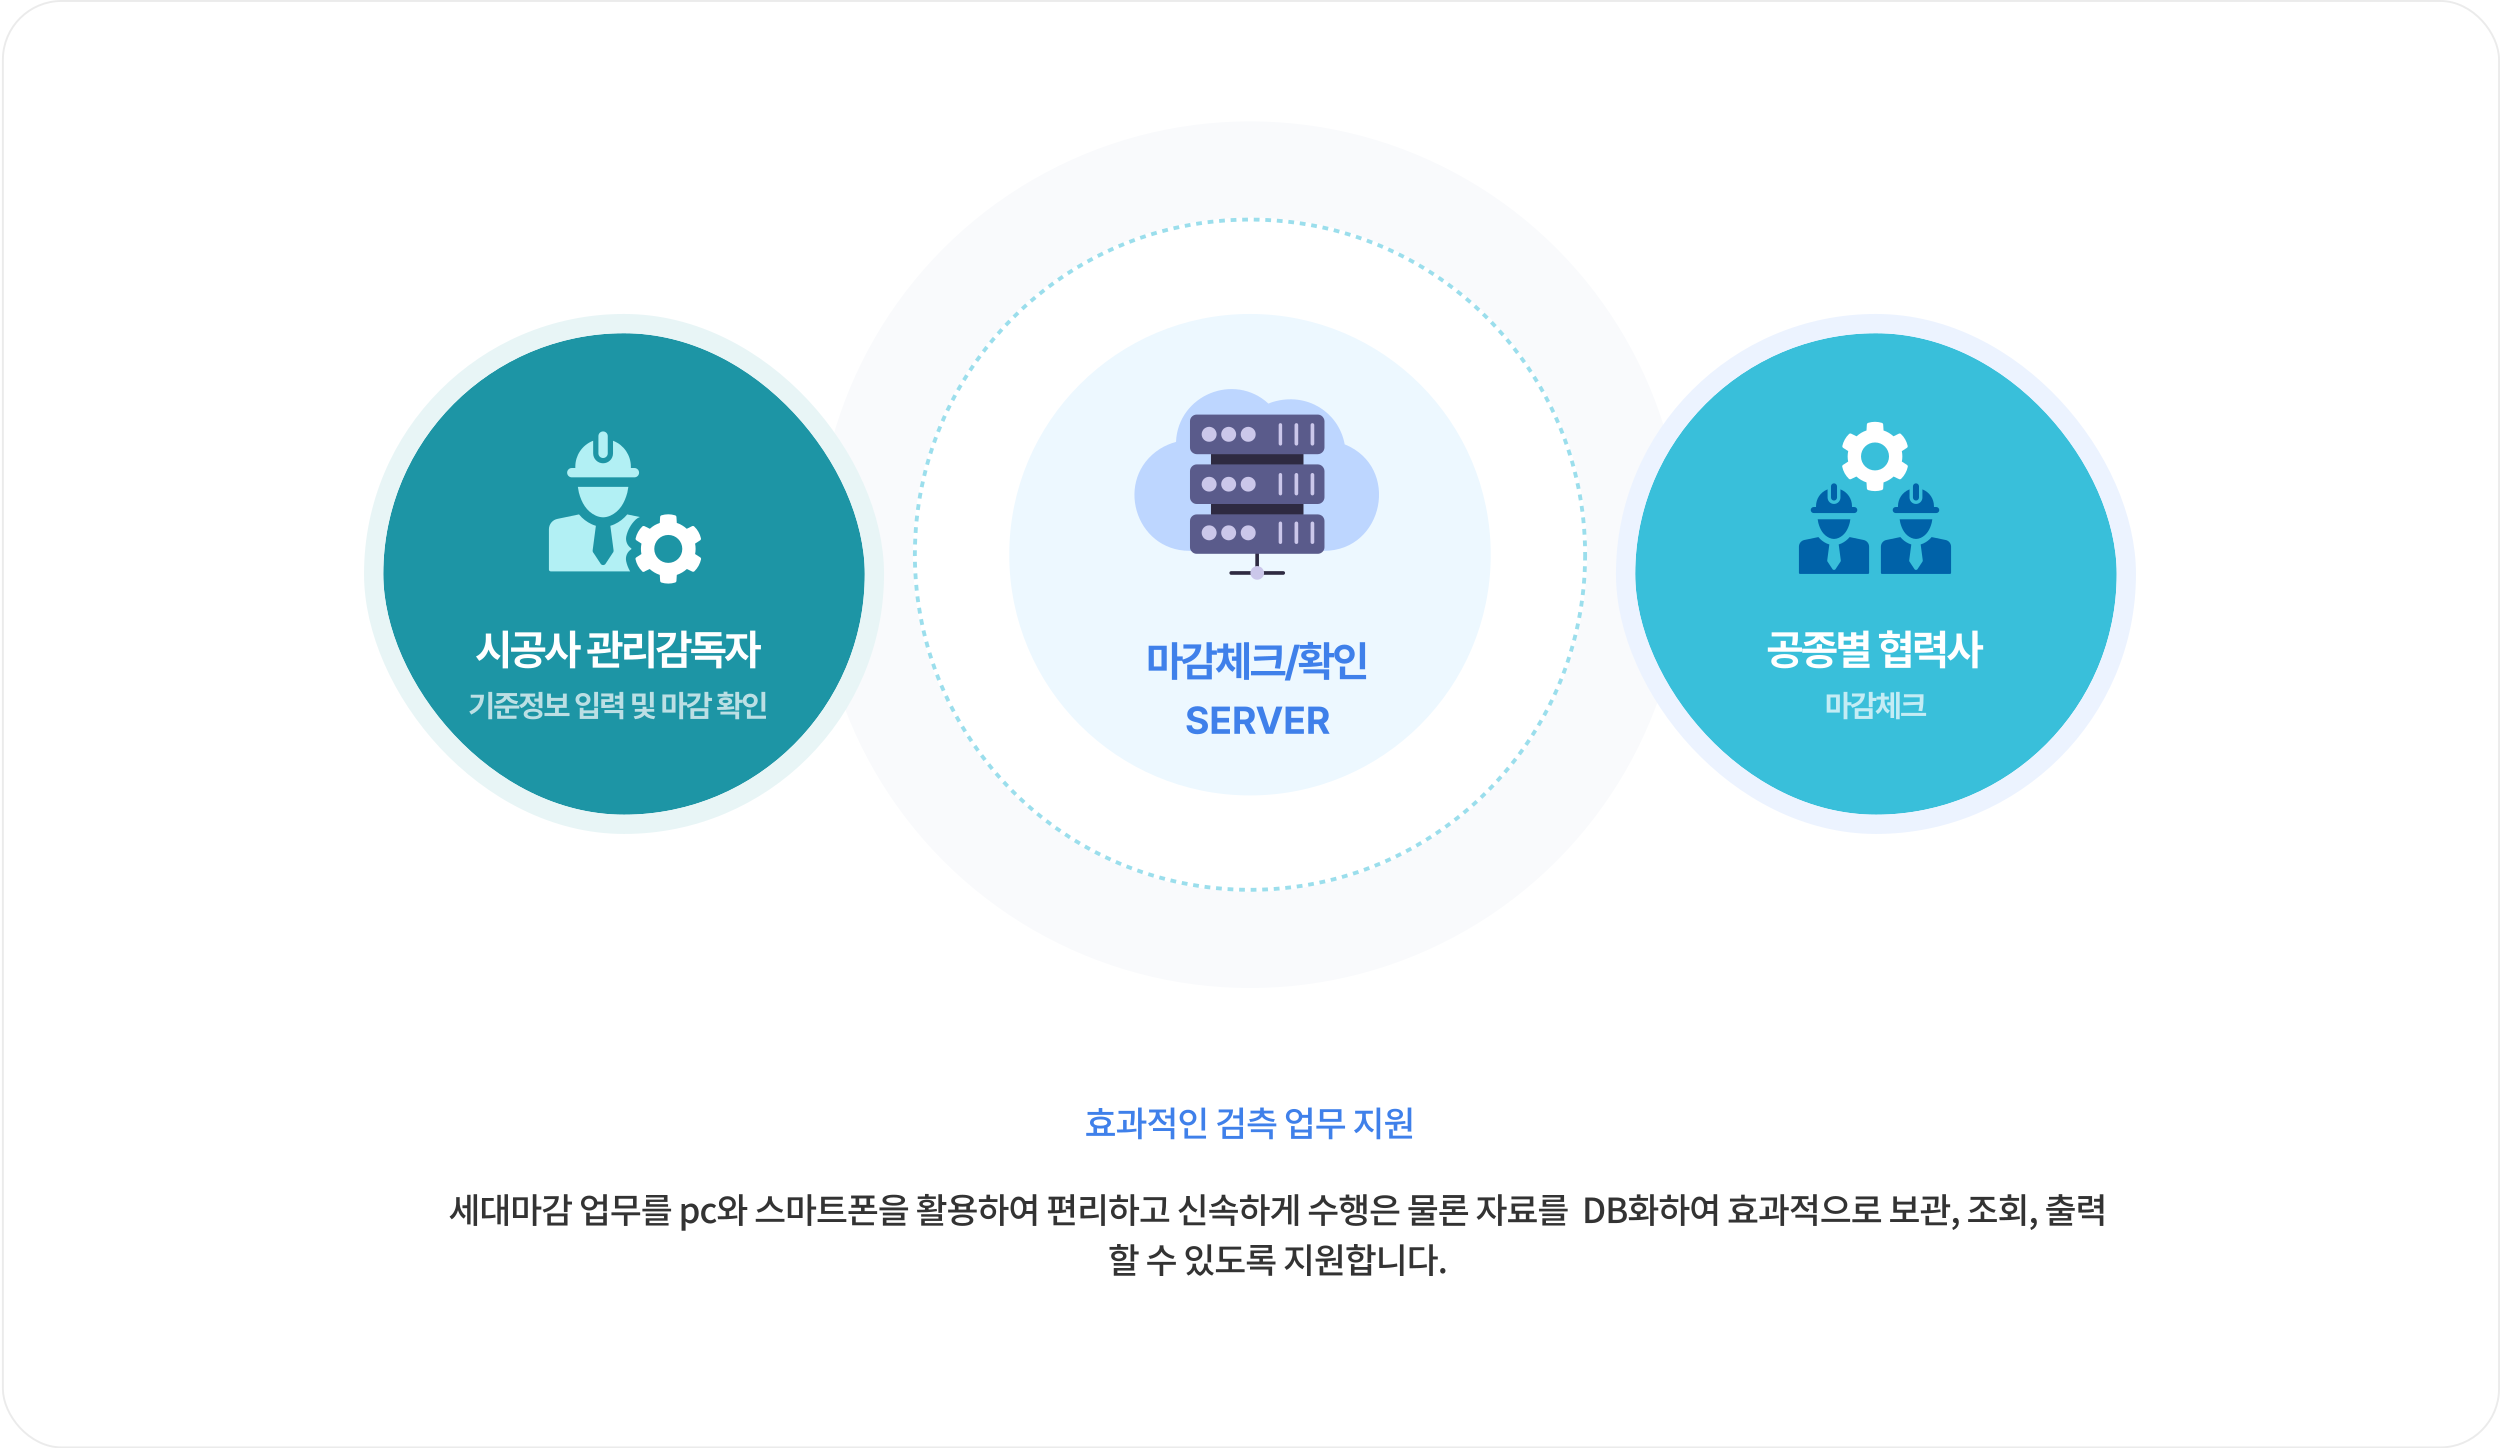
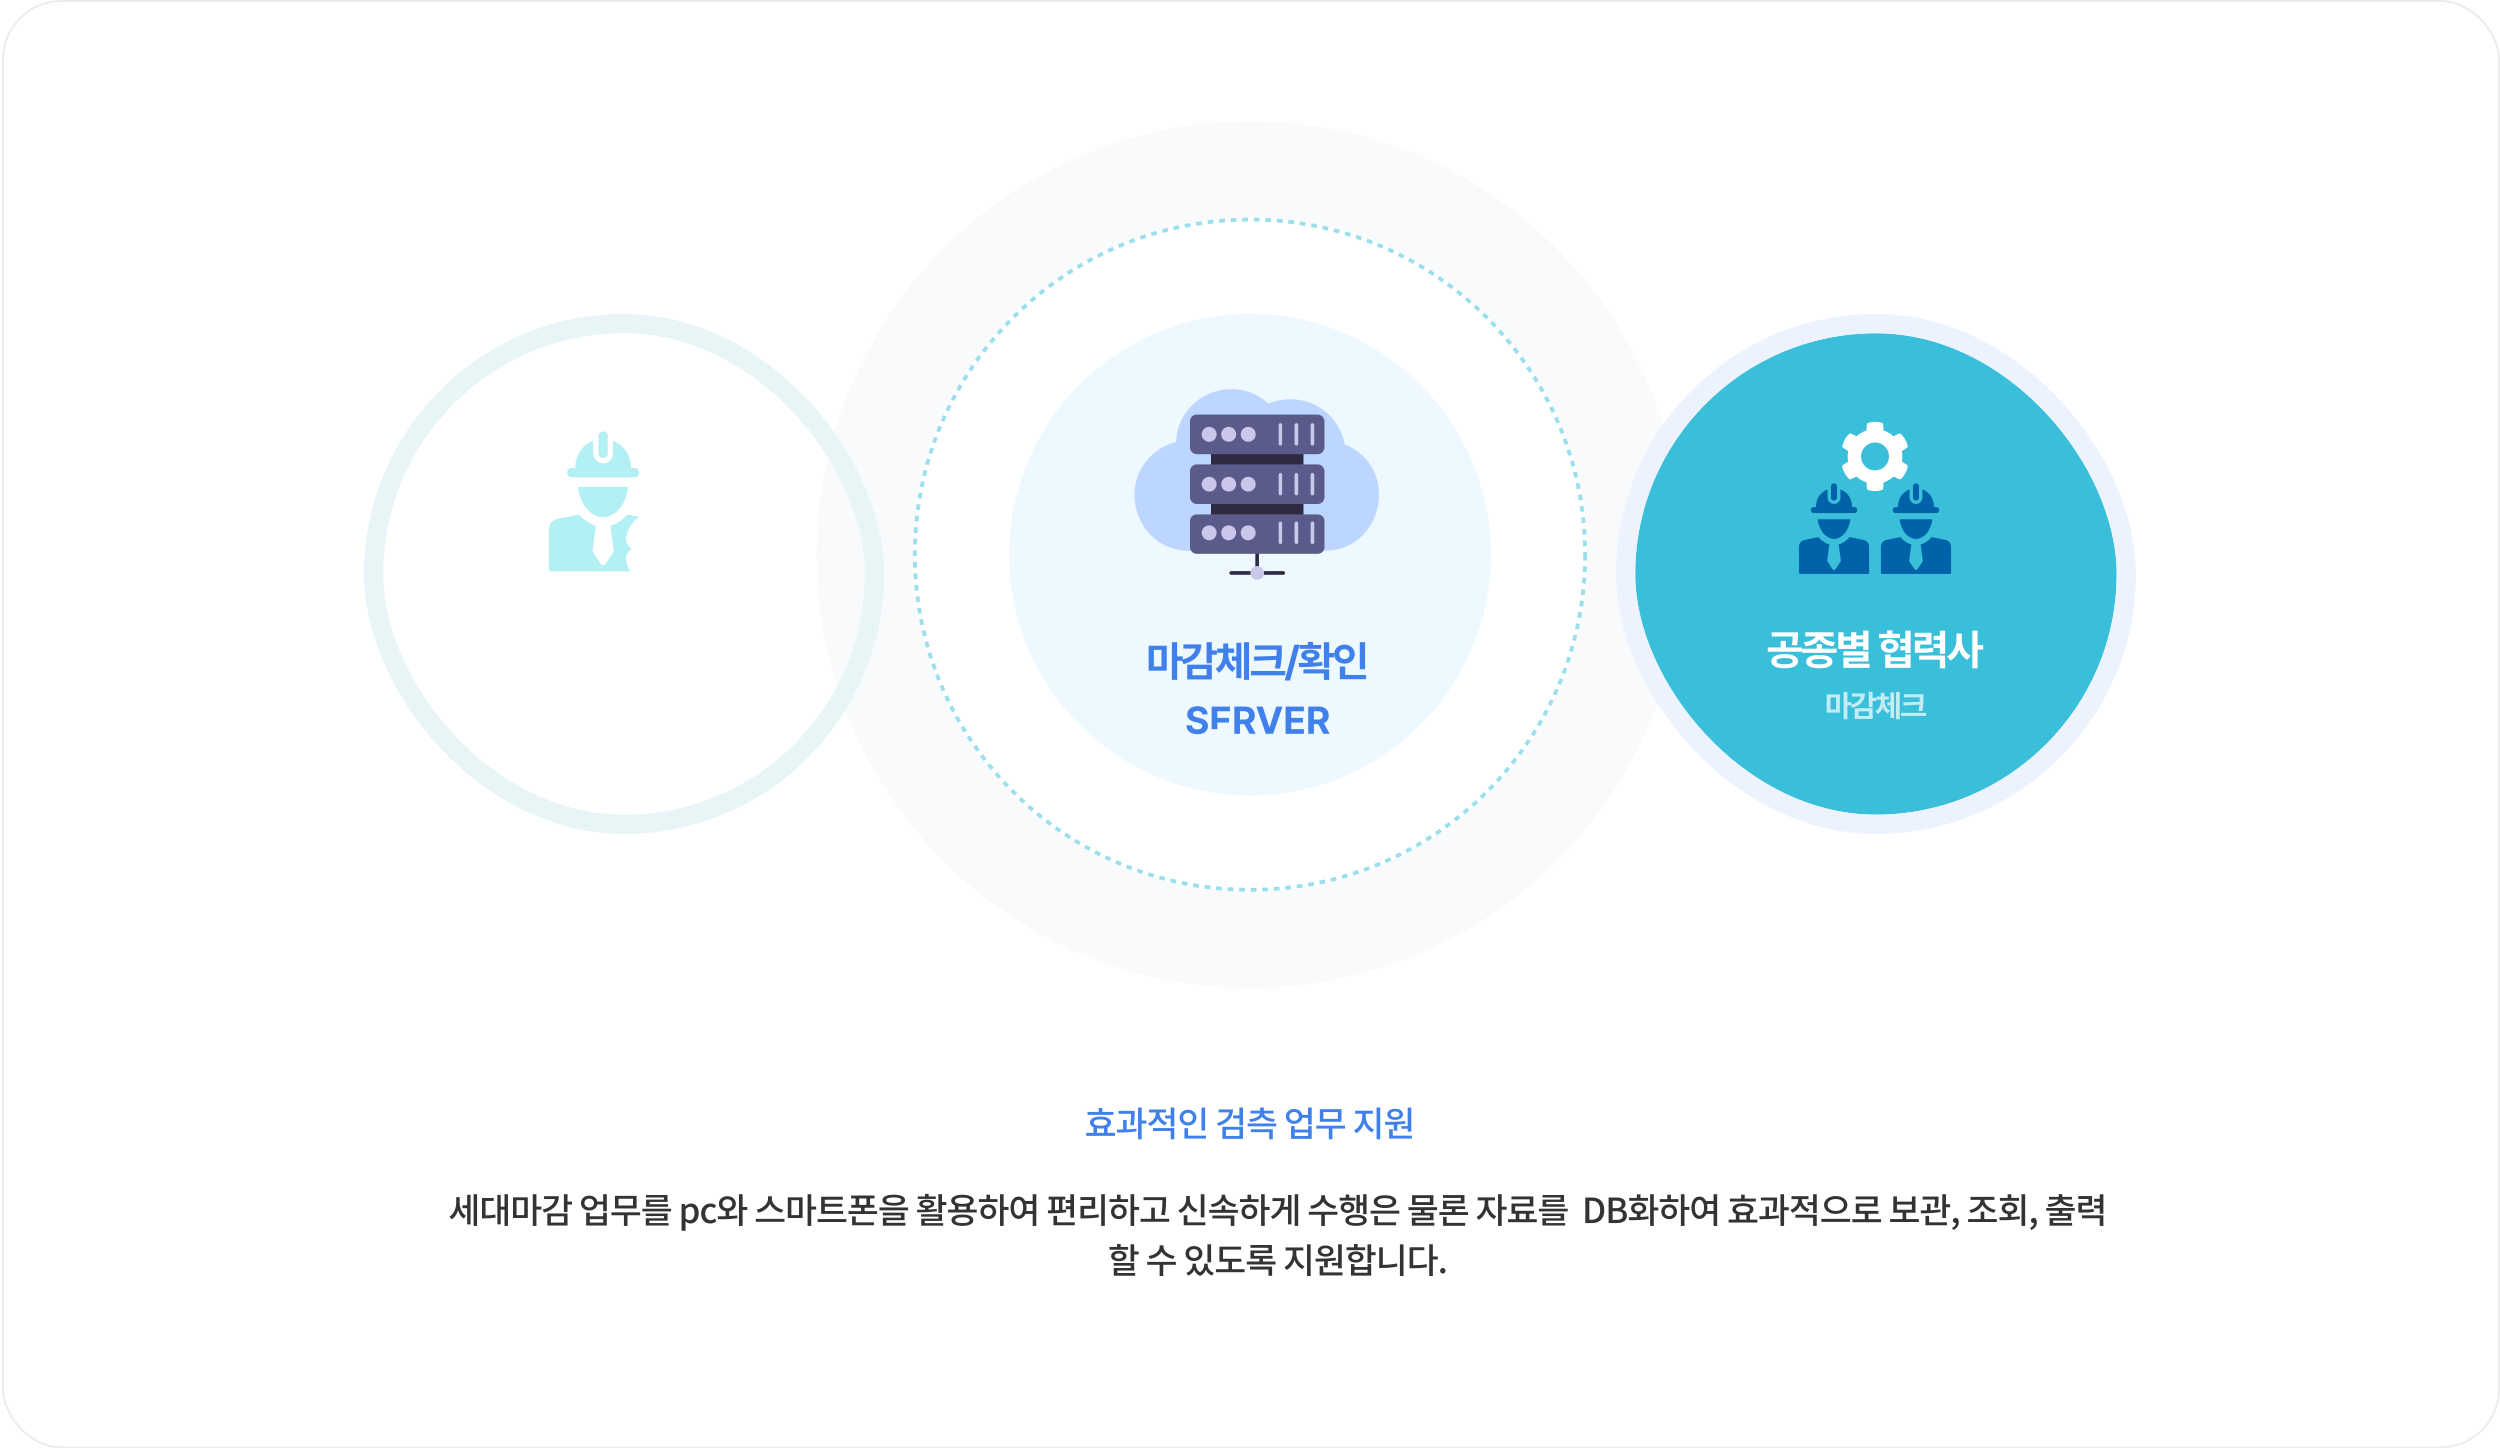
<svg xmlns="http://www.w3.org/2000/svg" width="1298" height="752" viewBox="0 0 1298 752" fill="none">
  <rect x="1.5" y="0.5" width="1296" height="751" rx="30.5" fill="white" />
  <rect x="1.5" y="0.5" width="1296" height="751" rx="30.5" stroke="#EBEBEB" />
  <path d="M240.115 625.766H243.085V627.314H240.115V625.766ZM236.857 621.536H238.315V624.506C238.315 628.07 237.055 631.544 234.553 633.074L233.401 631.652C235.723 630.248 236.857 627.314 236.857 624.506V621.536ZM237.253 621.536H238.675V624.434C238.675 627.08 239.683 629.852 241.879 631.238L240.817 632.714C238.351 631.184 237.253 627.782 237.253 624.434V621.536ZM245.893 620.042H247.693V636.494H245.893V620.042ZM242.545 620.348H244.309V635.702H242.545V620.348ZM261.934 620.042H263.734V636.494H261.934V620.042ZM259.414 626.522H262.384V628.052H259.414V626.522ZM258.226 620.366H259.972V635.684H258.226V620.366ZM250.234 631.022H251.35C253.582 631.022 255.238 630.95 257.164 630.572L257.326 632.12C255.346 632.516 253.654 632.588 251.35 632.588H250.234V631.022ZM250.234 622.004H256.336V623.534H252.106V631.76H250.234V622.004ZM266.346 621.644H274.032V632.39H266.346V621.644ZM272.178 623.138H268.2V630.896H272.178V623.138ZM276.624 620.042H278.514V636.494H276.624V620.042ZM278.082 626.45H281.07V628.016H278.082V626.45ZM292.773 620.042H294.663V629.294H292.773V620.042ZM294.141 623.858H296.985V625.406H294.141V623.858ZM288.147 621.05H290.145C290.145 625.298 287.337 628.268 282.477 629.564L281.739 628.07C285.897 626.972 288.147 624.722 288.147 621.95V621.05ZM282.477 621.05H289.245V622.562H282.477V621.05ZM284.169 630.014H294.663V636.296H284.169V630.014ZM292.809 631.526H286.023V634.784H292.809V631.526ZM309.711 623.84H313.995V625.37H309.711V623.84ZM305.931 620.762C308.397 620.762 310.215 622.364 310.215 624.632C310.215 626.9 308.397 628.484 305.931 628.484C303.465 628.484 301.647 626.9 301.647 624.632C301.647 622.364 303.465 620.762 305.931 620.762ZM305.931 622.346C304.491 622.346 303.447 623.246 303.447 624.632C303.447 626 304.491 626.918 305.931 626.918C307.371 626.918 308.397 626 308.397 624.632C308.397 623.246 307.371 622.346 305.931 622.346ZM313.167 620.042H315.057V628.88H313.167V620.042ZM304.347 629.654H306.219V631.49H313.185V629.654H315.057V636.296H304.347V629.654ZM306.219 632.966V634.784H313.185V632.966H306.219ZM317.471 629.438H332.375V630.968H317.471V629.438ZM323.933 630.392H325.805V636.494H323.933V630.392ZM319.289 620.906H330.521V627.422H319.289V620.906ZM328.667 622.4H321.143V625.928H328.667V622.4ZM333.53 627.566H348.434V628.97H333.53V627.566ZM335.258 630.068H346.616V633.758H337.166V635.45H335.294V632.516H344.762V631.382H335.258V630.068ZM335.294 635H347.12V636.314H335.294V635ZM335.402 620.438H346.562V624.056H337.292V625.64H335.42V622.832H344.708V621.734H335.402V620.438ZM335.42 625.226H346.868V626.54H335.42V625.226ZM353.869 639.014V625.1H355.561L355.741 626.198H355.795C356.659 625.46 357.721 624.848 358.837 624.848C361.339 624.848 362.761 626.846 362.761 629.906C362.761 633.29 360.727 635.252 358.495 635.252C357.613 635.252 356.713 634.856 355.885 634.136L355.957 635.81V639.014H353.869ZM358.099 633.524C359.521 633.524 360.619 632.246 360.619 629.924C360.619 627.854 359.935 626.576 358.279 626.576C357.523 626.576 356.785 626.99 355.957 627.782V632.624C356.731 633.29 357.487 633.524 358.099 633.524ZM368.739 635.252C366.075 635.252 364.023 633.344 364.023 630.068C364.023 626.756 366.309 624.848 368.919 624.848C370.179 624.848 371.097 625.352 371.799 626L370.791 627.332C370.251 626.864 369.693 626.576 369.027 626.576C367.335 626.576 366.165 627.962 366.165 630.068C366.165 632.156 367.299 633.542 368.955 633.542C369.783 633.542 370.521 633.146 371.115 632.642L371.961 634.028C371.061 634.82 369.891 635.252 368.739 635.252ZM376.728 628.358H378.618V632.264H376.728V628.358ZM377.664 621.068C380.184 621.068 382.056 622.688 382.056 625.01C382.056 627.332 380.184 628.952 377.664 628.952C375.108 628.952 373.254 627.332 373.254 625.01C373.254 622.688 375.108 621.068 377.664 621.068ZM377.664 622.67C376.17 622.67 375.09 623.588 375.09 625.01C375.09 626.432 376.17 627.35 377.664 627.35C379.14 627.35 380.22 626.432 380.22 625.01C380.22 623.588 379.14 622.67 377.664 622.67ZM383.676 620.042H385.566V636.494H383.676V620.042ZM385.008 626.666H387.978V628.232H385.008V626.666ZM372.84 633.056L372.588 631.526C375.504 631.508 379.41 631.508 382.722 631.058L382.866 632.444C379.428 633.056 375.666 633.074 372.84 633.056ZM398.76 621.086H400.398V622.328C400.398 625.892 397.41 628.844 393.702 629.636L392.874 628.07C396.132 627.476 398.76 624.92 398.76 622.328V621.086ZM399.12 621.086H400.758V622.328C400.758 624.956 403.386 627.476 406.644 628.07L405.816 629.636C402.108 628.844 399.12 625.928 399.12 622.328V621.086ZM392.388 632.822H407.292V634.37H392.388V632.822ZM409.022 621.644H416.708V632.39H409.022V621.644ZM414.854 623.138H410.876V630.896H414.854V623.138ZM419.3 620.042H421.19V636.494H419.3V620.042ZM420.758 626.45H423.746V628.016H420.758V626.45ZM426.341 628.736H437.753V630.23H426.341V628.736ZM424.505 632.93H439.409V634.478H424.505V632.93ZM426.341 621.356H437.591V622.886H428.249V629.168H426.341V621.356ZM427.655 625.01H437.231V626.486H427.655V625.01ZM441.895 620.726H454.045V622.238H441.895V620.726ZM441.985 625.55H453.955V627.044H441.985V625.55ZM444.199 621.374H446.089V626.27H444.199V621.374ZM449.851 621.374H451.741V626.27H449.851V621.374ZM440.545 628.808H455.413V630.32H440.545V628.808ZM447.043 626.558H448.915V629.726H447.043V626.558ZM442.417 634.64H453.757V636.17H442.417V634.64ZM442.417 631.58H444.307V635.162H442.417V631.58ZM464.038 620.294C467.728 620.294 469.906 621.302 469.906 623.138C469.906 624.956 467.728 625.964 464.038 625.964C460.348 625.964 458.188 624.956 458.188 623.138C458.188 621.302 460.348 620.294 464.038 620.294ZM464.038 621.698C461.5 621.698 460.132 622.202 460.132 623.138C460.132 624.074 461.5 624.56 464.038 624.56C466.594 624.56 467.944 624.074 467.944 623.138C467.944 622.202 466.594 621.698 464.038 621.698ZM456.604 626.918H471.472V628.412H456.604V626.918ZM458.368 629.618H469.618V633.542H460.258V635.306H458.386V632.21H467.764V631.022H458.368V629.618ZM458.386 634.892H470.086V636.35H458.386V634.892ZM487.204 620.042H489.094V629.726H487.204V620.042ZM488.374 624.092H491.344V625.658H488.374V624.092ZM478.258 630.41H489.094V633.902H480.148V635.468H478.294V632.714H487.24V631.688H478.258V630.41ZM478.294 635.054H489.688V636.35H478.294V635.054ZM480.256 626.72H482.146V628.916H480.256V626.72ZM476.278 629.456L476.08 628.124C478.996 628.124 482.974 628.106 486.34 627.656L486.484 628.826C482.992 629.438 479.14 629.456 476.278 629.456ZM476.494 621.194H485.89V622.49H476.494V621.194ZM481.192 622.904C483.568 622.904 485.098 623.714 485.098 625.064C485.098 626.432 483.568 627.242 481.192 627.242C478.798 627.242 477.286 626.432 477.286 625.064C477.286 623.714 478.798 622.904 481.192 622.904ZM481.192 624.11C479.878 624.11 479.068 624.452 479.068 625.064C479.068 625.676 479.878 626.036 481.192 626.036C482.506 626.036 483.316 625.676 483.316 625.064C483.316 624.452 482.506 624.11 481.192 624.11ZM480.256 619.898H482.146V621.896H480.256V619.898ZM495.792 625.586H497.664V628.646H495.792V625.586ZM501.714 625.586H503.586V628.646H501.714V625.586ZM492.264 628.034H507.132V629.528H492.264V628.034ZM499.68 630.59C503.208 630.59 505.35 631.652 505.35 633.524C505.35 635.414 503.208 636.476 499.68 636.476C496.134 636.476 494.01 635.414 494.01 633.524C494.01 631.652 496.134 630.59 499.68 630.59ZM499.68 632.03C497.268 632.03 495.918 632.552 495.918 633.524C495.918 634.514 497.268 635.036 499.68 635.036C502.092 635.036 503.442 634.514 503.442 633.524C503.442 632.552 502.092 632.03 499.68 632.03ZM499.698 620.312C503.298 620.312 505.566 621.482 505.566 623.426C505.566 625.37 503.298 626.504 499.698 626.504C496.098 626.504 493.848 625.37 493.848 623.426C493.848 621.482 496.098 620.312 499.698 620.312ZM499.698 621.77C497.25 621.77 495.792 622.346 495.792 623.426C495.792 624.488 497.25 625.064 499.698 625.064C502.164 625.064 503.622 624.488 503.622 623.426C503.622 622.346 502.164 621.77 499.698 621.77ZM519.213 620.042H521.085V636.494H519.213V620.042ZM520.653 626.648H523.641V628.214H520.653V626.648ZM508.251 622.58H517.899V624.092H508.251V622.58ZM513.129 625.28C515.469 625.28 517.197 626.864 517.197 629.114C517.197 631.382 515.469 632.966 513.129 632.966C510.771 632.966 509.043 631.382 509.043 629.114C509.043 626.864 510.771 625.28 513.129 625.28ZM513.129 626.828C511.797 626.828 510.843 627.728 510.843 629.114C510.843 630.5 511.797 631.418 513.129 631.418C514.443 631.418 515.397 630.5 515.397 629.114C515.397 627.728 514.443 626.828 513.129 626.828ZM512.157 620.276H514.047V623.21H512.157V620.276ZM531.779 623.57H536.531V625.1H531.779V623.57ZM531.779 628.736H536.531V630.266H531.779V628.736ZM528.827 621.248C531.257 621.248 532.985 623.498 532.985 627.044C532.985 630.59 531.257 632.858 528.827 632.858C526.397 632.858 524.669 630.59 524.669 627.044C524.669 623.498 526.397 621.248 528.827 621.248ZM528.827 622.958C527.423 622.958 526.451 624.488 526.451 627.044C526.451 629.618 527.423 631.166 528.827 631.166C530.249 631.166 531.203 629.618 531.203 627.044C531.203 624.488 530.249 622.958 528.827 622.958ZM536.171 620.024H538.043V636.512H536.171V620.024ZM555.737 620.042H557.627V632.228H555.737V620.042ZM544.433 621.302H553.109V622.832H544.433V621.302ZM544.217 629.978L544.019 628.412C546.683 628.412 550.463 628.376 553.487 628.016L553.595 629.42C550.481 629.924 546.845 629.978 544.217 629.978ZM545.927 622.634H547.745V628.628H545.927V622.634ZM549.815 622.634H551.615V628.628H549.815V622.634ZM553.325 623.048H556.745V624.578H553.325V623.048ZM553.325 626.27H556.745V627.8H553.325V626.27ZM546.953 634.64H558.023V636.17H546.953V634.64ZM546.953 631.274H548.843V635.702H546.953V631.274ZM571.741 620.024H573.631V636.512H571.741V620.024ZM560.977 631.058H562.381C565.207 631.058 567.601 630.95 570.373 630.482L570.571 632.012C567.727 632.498 565.279 632.606 562.381 632.606H560.977V631.058ZM560.941 621.5H568.609V627.602H562.885V631.634H560.977V626.09H566.701V623.03H560.941V621.5ZM586.99 620.042H588.862V636.494H586.99V620.042ZM588.43 626.648H591.418V628.214H588.43V626.648ZM576.028 622.58H585.676V624.092H576.028V622.58ZM580.906 625.28C583.246 625.28 584.974 626.864 584.974 629.114C584.974 631.382 583.246 632.966 580.906 632.966C578.548 632.966 576.82 631.382 576.82 629.114C576.82 626.864 578.548 625.28 580.906 625.28ZM580.906 626.828C579.574 626.828 578.62 627.728 578.62 629.114C578.62 630.5 579.574 631.418 580.906 631.418C582.22 631.418 583.174 630.5 583.174 629.114C583.174 627.728 582.22 626.828 580.906 626.828ZM579.934 620.276H581.824V623.21H579.934V620.276ZM593.725 621.572H604.237V623.102H593.725V621.572ZM592.177 632.786H607.045V634.334H592.177V632.786ZM597.721 627.008H599.611V633.56H597.721V627.008ZM603.535 621.572H605.425V623.174C605.425 625.226 605.425 627.512 604.795 630.914L602.905 630.698C603.535 627.494 603.535 625.154 603.535 623.174V621.572ZM623.442 620.06H625.332V632.084H623.442V620.06ZM614.586 634.64H625.8V636.17H614.586V634.64ZM614.586 630.95H616.476V635.396H614.586V630.95ZM615.864 620.96H617.43V622.598C617.43 625.802 615.756 628.682 612.804 629.798L611.832 628.286C614.442 627.332 615.864 624.974 615.864 622.598V620.96ZM616.224 620.96H617.772V622.598C617.772 624.92 619.194 627.116 621.75 627.998L620.778 629.492C617.88 628.448 616.224 625.748 616.224 622.598V620.96ZM627.819 628.178H642.723V629.69H627.819V628.178ZM634.299 625.838H636.171V628.844H634.299V625.838ZM634.281 620.312H635.901V620.942C635.901 623.93 633.075 626.162 629.349 626.738L628.647 625.244C631.923 624.83 634.281 622.976 634.281 620.942V620.312ZM634.587 620.312H636.189V620.942C636.189 623.012 638.547 624.83 641.823 625.244L641.121 626.738C637.413 626.144 634.587 623.966 634.587 620.942V620.312ZM629.475 631.094H640.869V636.494H638.997V632.588H629.475V631.094ZM654.767 620.042H656.639V636.494H654.767V620.042ZM656.207 626.648H659.195V628.214H656.207V626.648ZM643.805 622.58H653.453V624.092H643.805V622.58ZM648.683 625.28C651.023 625.28 652.751 626.864 652.751 629.114C652.751 631.382 651.023 632.966 648.683 632.966C646.325 632.966 644.597 631.382 644.597 629.114C644.597 626.864 646.325 625.28 648.683 625.28ZM648.683 626.828C647.351 626.828 646.397 627.728 646.397 629.114C646.397 630.5 647.351 631.418 648.683 631.418C649.997 631.418 650.951 630.5 650.951 629.114C650.951 627.728 649.997 626.828 648.683 626.828ZM647.711 620.276H649.601V623.21H647.711V620.276ZM672.194 620.042H674.012V636.494H672.194V620.042ZM665.336 626.576H669.206V628.088H665.336V626.576ZM668.756 620.438H670.52V635.702H668.756V620.438ZM665.21 622.058H667.028C667.028 626.54 665.444 630.356 660.926 633.002L659.846 631.67C663.662 629.384 665.21 626.342 665.21 622.418V622.058ZM660.656 622.058H665.858V623.588H660.656V622.058ZM686 620.582H687.656V621.428C687.656 624.578 684.758 627.026 680.96 627.638L680.222 626.108C683.552 625.64 686 623.588 686 621.428V620.582ZM686.342 620.582H687.98V621.428C687.98 623.552 690.446 625.64 693.776 626.108L693.038 627.638C689.24 627.026 686.342 624.56 686.342 621.428V620.582ZM686 630.338H687.872V636.494H686V630.338ZM679.556 629.15H694.424V630.698H679.556V629.15ZM707.746 620.042H709.528V630.41H707.746V620.042ZM705.352 624.326H708.25V625.874H705.352V624.326ZM704.272 620.366H706.036V629.834H704.272V620.366ZM695.524 621.878H703.696V623.354H695.524V621.878ZM699.628 624.056C701.698 624.056 703.156 625.208 703.156 626.9C703.156 628.61 701.698 629.744 699.628 629.744C697.576 629.744 696.1 628.61 696.1 626.9C696.1 625.208 697.576 624.056 699.628 624.056ZM699.628 625.442C698.53 625.442 697.792 626 697.792 626.9C697.792 627.818 698.53 628.376 699.628 628.376C700.726 628.376 701.464 627.818 701.464 626.9C701.464 626 700.726 625.442 699.628 625.442ZM698.692 620.186H700.546V622.814H698.692V620.186ZM704.056 630.644C707.53 630.644 709.618 631.688 709.618 633.56C709.618 635.414 707.53 636.476 704.056 636.476C700.582 636.476 698.494 635.414 698.494 633.56C698.494 631.688 700.582 630.644 704.056 630.644ZM704.056 632.066C701.68 632.066 700.366 632.57 700.366 633.56C700.366 634.532 701.68 635.054 704.056 635.054C706.414 635.054 707.728 634.532 707.728 633.56C707.728 632.57 706.414 632.066 704.056 632.066ZM711.655 628.574H726.523V630.086H711.655V628.574ZM713.527 634.64H724.867V636.17H713.527V634.64ZM713.527 631.382H715.417V635.108H713.527V631.382ZM719.089 620.564C722.635 620.564 724.957 621.824 724.957 623.894C724.957 625.964 722.635 627.224 719.089 627.224C715.543 627.224 713.239 625.964 713.239 623.894C713.239 621.824 715.543 620.564 719.089 620.564ZM719.089 622.076C716.677 622.076 715.183 622.742 715.183 623.894C715.183 625.064 716.677 625.712 719.089 625.712C721.519 625.712 723.013 625.064 723.013 623.894C723.013 622.742 721.519 622.076 719.089 622.076ZM737.736 627.872H739.608V630.302H737.736V627.872ZM731.256 626.792H746.124V628.286H731.256V626.792ZM733.146 620.564H744.216V625.64H733.146V620.564ZM742.362 622.04H735V624.164H742.362V622.04ZM733.02 629.636H744.27V633.578H734.91V635.324H733.038V632.228H742.416V631.058H733.02V629.636ZM733.038 634.892H744.738V636.35H733.038V634.892ZM747.315 629.294H762.219V630.824H747.315V629.294ZM749.241 634.928H760.725V636.44H749.241V634.928ZM749.241 631.796H751.113V635.378H749.241V631.796ZM753.831 626.972H755.703V629.96H753.831V626.972ZM749.187 620.492H760.347V624.794H751.077V626.774H749.205V623.426H758.493V621.95H749.187V620.492ZM749.205 626.306H760.689V627.764H749.205V626.306ZM770.822 622.508H772.316V624.812C772.316 628.358 770.462 631.994 767.69 633.362L766.61 631.868C769.13 630.662 770.822 627.566 770.822 624.812V622.508ZM771.2 622.508H772.694V624.812C772.694 627.368 774.296 630.284 776.816 631.454L775.754 632.948C772.982 631.616 771.2 628.178 771.2 624.812V622.508ZM767.222 621.68H776.168V623.246H767.222V621.68ZM777.788 620.042H779.678V636.494H777.788V620.042ZM779.246 626.522H782.234V628.088H779.246V626.522ZM786.971 629.654H788.825V633.632H786.971V629.654ZM792.209 629.636H794.045V633.614H792.209V629.636ZM782.993 633.02H797.897V634.568H782.993V633.02ZM784.739 621.194H796.115V626.378H786.647V629.456H784.775V624.884H794.243V622.706H784.739V621.194ZM784.775 628.646H796.493V630.176H784.775V628.646ZM799.034 627.566H813.938V628.97H799.034V627.566ZM800.762 630.068H812.12V633.758H802.67V635.45H800.798V632.516H810.266V631.382H800.762V630.068ZM800.798 635H812.624V636.314H800.798V635ZM800.906 620.438H812.066V624.056H802.796V625.64H800.924V622.832H810.212V621.734H800.906V620.438ZM800.924 625.226H812.372V626.54H800.924V625.226ZM823.096 635V621.752H826.552C830.62 621.752 832.924 624.002 832.924 628.322C832.924 632.642 830.62 635 826.66 635H823.096ZM825.202 633.29H826.39C829.234 633.29 830.782 631.616 830.782 628.322C830.782 625.028 829.234 623.444 826.39 623.444H825.202V633.29ZM835.182 635V621.752H839.304C842.004 621.752 843.966 622.616 843.966 625.01C843.966 626.288 843.282 627.476 842.094 627.89V627.962C843.606 628.286 844.686 629.33 844.686 631.112C844.686 633.74 842.562 635 839.628 635H835.182ZM837.288 627.278H839.07C841.086 627.278 841.914 626.522 841.914 625.298C841.914 623.912 840.978 623.39 839.124 623.39H837.288V627.278ZM837.288 633.362H839.394C841.446 633.362 842.634 632.624 842.634 631.022C842.634 629.528 841.5 628.862 839.394 628.862H837.288V633.362ZM849.838 629.816H851.728V632.48H849.838V629.816ZM856.75 620.042H858.64V636.494H856.75V620.042ZM858.01 626.9H860.98V628.466H858.01V626.9ZM845.842 633.542L845.59 631.994C848.488 631.994 852.466 631.976 855.832 631.49L855.976 632.876C852.466 633.524 848.668 633.542 845.842 633.542ZM845.878 621.95H855.652V623.444H845.878V621.95ZM850.774 624.272C853.096 624.272 854.716 625.496 854.716 627.332C854.716 629.186 853.096 630.392 850.774 630.392C848.452 630.392 846.85 629.186 846.85 627.332C846.85 625.496 848.452 624.272 850.774 624.272ZM850.774 625.712C849.478 625.712 848.632 626.342 848.632 627.332C848.632 628.34 849.478 628.952 850.774 628.952C852.07 628.952 852.934 628.34 852.934 627.332C852.934 626.342 852.07 625.712 850.774 625.712ZM849.838 620.096H851.728V623.012H849.838V620.096ZM872.719 620.042H874.591V636.494H872.719V620.042ZM874.159 626.648H877.147V628.214H874.159V626.648ZM861.757 622.58H871.405V624.092H861.757V622.58ZM866.635 625.28C868.975 625.28 870.703 626.864 870.703 629.114C870.703 631.382 868.975 632.966 866.635 632.966C864.277 632.966 862.549 631.382 862.549 629.114C862.549 626.864 864.277 625.28 866.635 625.28ZM866.635 626.828C865.303 626.828 864.349 627.728 864.349 629.114C864.349 630.5 865.303 631.418 866.635 631.418C867.949 631.418 868.903 630.5 868.903 629.114C868.903 627.728 867.949 626.828 866.635 626.828ZM865.663 620.276H867.553V623.21H865.663V620.276ZM885.285 623.57H890.037V625.1H885.285V623.57ZM885.285 628.736H890.037V630.266H885.285V628.736ZM882.333 621.248C884.763 621.248 886.491 623.498 886.491 627.044C886.491 630.59 884.763 632.858 882.333 632.858C879.903 632.858 878.175 630.59 878.175 627.044C878.175 623.498 879.903 621.248 882.333 621.248ZM882.333 622.958C880.929 622.958 879.957 624.488 879.957 627.044C879.957 629.618 880.929 631.166 882.333 631.166C883.755 631.166 884.709 629.618 884.709 627.044C884.709 624.488 883.755 622.958 882.333 622.958ZM889.677 620.024H891.549V636.512H889.677V620.024ZM901.251 630.176H903.123V634.172H901.251V630.176ZM906.723 630.176H908.577V634.172H906.723V630.176ZM898.191 622.31H911.637V623.822H898.191V622.31ZM897.507 633.2H912.411V634.73H897.507V633.2ZM904.905 624.722C908.289 624.722 910.377 625.874 910.377 627.854C910.377 629.816 908.289 630.95 904.905 630.95C901.521 630.95 899.451 629.816 899.451 627.854C899.451 625.874 901.521 624.722 904.905 624.722ZM904.905 626.18C902.655 626.18 901.359 626.774 901.359 627.854C901.359 628.916 902.655 629.492 904.905 629.492C907.155 629.492 908.451 628.916 908.451 627.854C908.451 626.774 907.155 626.18 904.905 626.18ZM903.987 620.276H905.859V623.246H903.987V620.276ZM914.267 621.77H921.557V623.282H914.267V621.77ZM916.643 626.468H918.497V632.048H916.643V626.468ZM920.783 621.77H922.655V622.85C922.655 624.308 922.655 626.378 922.187 629.294L920.333 629.132C920.783 626.306 920.783 624.29 920.783 622.85V621.77ZM924.419 620.042H926.291V636.494H924.419V620.042ZM925.769 626.792H928.739V628.376H925.769V626.792ZM913.601 633.02L913.403 631.472C916.337 631.472 920.243 631.418 923.537 631.004L923.627 632.39C920.261 632.948 916.481 633.02 913.601 633.02ZM933.638 621.698H935.168V622.904C935.168 625.946 933.494 628.646 930.56 629.654L929.606 628.16C932.162 627.296 933.638 625.118 933.638 622.904V621.698ZM934.016 621.698H935.528V622.904C935.528 624.938 936.932 626.972 939.398 627.818L938.462 629.312C935.618 628.322 934.016 625.73 934.016 622.904V621.698ZM938.48 624.164H941.9V625.712H938.48V624.164ZM930.146 621.068H938.966V622.58H930.146V621.068ZM932.162 630.68H943.25V636.494H941.36V632.21H932.162V630.68ZM941.36 620.042H943.25V629.852H941.36V620.042ZM953.098 620.996C956.536 620.996 959.146 622.832 959.146 625.622C959.146 628.43 956.536 630.266 953.098 630.266C949.678 630.266 947.05 628.43 947.05 625.622C947.05 622.832 949.678 620.996 953.098 620.996ZM953.098 622.526C950.668 622.526 948.886 623.732 948.886 625.622C948.886 627.494 950.668 628.718 953.098 628.718C955.546 628.718 957.328 627.494 957.328 625.622C957.328 623.732 955.546 622.526 953.098 622.526ZM945.682 632.84H960.586V634.406H945.682V632.84ZM961.741 633.02H976.645V634.568H961.741V633.02ZM968.221 629.672H970.093V633.65H968.221V629.672ZM963.487 621.194H974.863V626.396H965.395V629.456H963.523V624.902H972.991V622.706H963.487V621.194ZM963.523 628.682H975.241V630.212H963.523V628.682ZM981.343 632.93H996.247V634.478H981.343V632.93ZM987.823 629.186H989.695V633.344H987.823V629.186ZM982.999 621.158H984.889V623.912H992.647V621.158H994.519V629.636H982.999V621.158ZM984.889 625.406V628.106H992.647V625.406H984.889ZM998.211 621.284H1005.38V622.814H998.211V621.284ZM1000.5 625.028H1002.35V629.132H1000.5V625.028ZM1004.64 621.284H1006.49V622.22C1006.49 623.336 1006.49 624.974 1006.08 627.08L1004.24 626.882C1004.64 624.776 1004.64 623.318 1004.64 622.22V621.284ZM1008.44 620.042H1010.34V632.39H1008.44V620.042ZM1009.53 625.244H1012.52V626.81H1009.53V625.244ZM999.687 634.64H1010.87V636.17H999.687V634.64ZM999.687 631.274H1001.58V635.108H999.687V631.274ZM997.401 629.96L997.221 628.448C1000.12 628.448 1004.12 628.394 1007.43 627.926L1007.55 629.276C1004.15 629.888 1000.26 629.96 997.401 629.96ZM1014.04 638.618L1013.59 637.448C1014.83 636.926 1015.55 636.008 1015.55 634.928L1015.4 633.272L1016.27 634.622C1016.02 634.892 1015.69 635 1015.35 635C1014.61 635 1013.95 634.514 1013.95 633.668C1013.95 632.84 1014.61 632.336 1015.4 632.336C1016.41 632.336 1017.01 633.164 1017.01 634.55C1017.01 636.458 1015.91 637.916 1014.04 638.618ZM1021.86 632.93H1036.77V634.478H1021.86V632.93ZM1028.36 629.096H1030.23V633.398H1028.36V629.096ZM1028.31 622.148H1029.91V622.976C1029.91 626.396 1026.92 629.024 1023.27 629.744L1022.51 628.25C1025.72 627.728 1028.31 625.442 1028.31 622.976V622.148ZM1028.69 622.148H1030.27V622.976C1030.27 625.442 1032.88 627.674 1036.14 628.178L1035.4 629.672C1031.67 628.97 1028.69 626.396 1028.69 622.976V622.148ZM1023.09 621.428H1035.49V622.958H1023.09V621.428ZM1042.37 629.96H1044.26V632.66H1042.37V629.96ZM1049.57 620.042H1051.46V636.494H1049.57V620.042ZM1038.25 633.542L1038.01 631.994C1041.05 631.976 1045.1 631.958 1048.61 631.49L1048.74 632.876C1045.12 633.506 1041.22 633.542 1038.25 633.542ZM1038.34 621.968H1048.29V623.462H1038.34V621.968ZM1043.3 624.272C1045.7 624.272 1047.34 625.496 1047.34 627.332C1047.34 629.186 1045.7 630.392 1043.3 630.392C1040.93 630.392 1039.29 629.186 1039.29 627.332C1039.29 625.496 1040.93 624.272 1043.3 624.272ZM1043.3 625.712C1042.01 625.712 1041.09 626.342 1041.09 627.332C1041.09 628.34 1042.01 628.952 1043.3 628.952C1044.62 628.952 1045.54 628.34 1045.54 627.332C1045.54 626.342 1044.62 625.712 1043.3 625.712ZM1042.37 620.078H1044.26V622.814H1042.37V620.078ZM1054.56 638.618L1054.11 637.448C1055.35 636.926 1056.07 636.008 1056.07 634.928L1055.93 633.272L1056.79 634.622C1056.54 634.892 1056.21 635 1055.87 635C1055.13 635 1054.47 634.514 1054.47 633.668C1054.47 632.84 1055.13 632.336 1055.93 632.336C1056.93 632.336 1057.53 633.164 1057.53 634.55C1057.53 636.458 1056.43 637.916 1054.56 638.618ZM1068.87 628.304H1070.74V630.752H1068.87V628.304ZM1062.4 627.206H1077.22V628.61H1062.4V627.206ZM1068.87 619.988H1070.74V621.968H1068.87V619.988ZM1068.76 622.094H1070.41V622.382C1070.41 624.866 1067.66 626.342 1063.61 626.612L1063.09 625.19C1066.65 625.01 1068.76 623.876 1068.76 622.382V622.094ZM1069.19 622.094H1070.85V622.382C1070.85 623.876 1072.95 625.01 1076.52 625.19L1075.98 626.612C1071.94 626.342 1069.19 624.866 1069.19 622.382V622.094ZM1063.84 621.41H1075.76V622.814H1063.84V621.41ZM1064.13 629.888H1075.38V633.704H1066.02V635.504H1064.15V632.408H1073.53V631.274H1064.13V629.888ZM1064.15 634.946H1075.85V636.35H1064.15V634.946ZM1079.09 628.052H1080.3C1083.47 628.052 1085.07 627.998 1086.98 627.656L1087.17 629.168C1085.19 629.528 1083.54 629.582 1080.3 629.582H1079.09V628.052ZM1079.06 621.014H1086.2V625.91H1080.96V629.024H1079.09V624.47H1084.35V622.526H1079.06V621.014ZM1090.18 620.06H1092.07V630.176H1090.18V620.06ZM1087.23 622.418H1090.56V623.93H1087.23V622.418ZM1087.23 625.856H1090.56V627.386H1087.23V625.856ZM1080.95 631.004H1092.07V636.512H1090.18V632.516H1080.95V631.004ZM586.984 646.006H588.874V655.006H586.984V646.006ZM588.1 649.768H591.196V651.316H588.1V649.768ZM578.254 655.762H588.874V659.65H580.144V661.414H578.272V658.336H587.02V657.148H578.254V655.762ZM578.272 660.928H589.414V662.35H578.272V660.928ZM576.058 647.41H585.742V648.85H576.058V647.41ZM580.9 649.426C583.312 649.426 584.878 650.47 584.878 652.126C584.878 653.782 583.312 654.808 580.9 654.808C578.488 654.808 576.904 653.782 576.904 652.126C576.904 650.47 578.488 649.426 580.9 649.426ZM580.9 650.776C579.568 650.776 578.722 651.28 578.722 652.126C578.722 652.954 579.568 653.458 580.9 653.458C582.232 653.458 583.078 652.954 583.078 652.126C583.078 651.28 582.232 650.776 580.9 650.776ZM579.964 645.898H581.836V648.418H579.964V645.898ZM602.085 646.582H603.741V647.428C603.741 650.578 600.843 653.026 597.045 653.638L596.307 652.108C599.637 651.64 602.085 649.588 602.085 647.428V646.582ZM602.427 646.582H604.065V647.428C604.065 649.552 606.531 651.64 609.861 652.108L609.123 653.638C605.325 653.026 602.427 650.56 602.427 647.428V646.582ZM602.085 656.338H603.957V662.494H602.085V656.338ZM595.641 655.15H610.509V656.698H595.641V655.15ZM619.149 656.104H620.589V656.842C620.589 659.146 619.347 661.36 616.881 662.26L615.963 660.874C618.069 660.136 619.149 658.426 619.149 656.842V656.104ZM619.599 656.104H620.967V656.842C620.967 658.462 621.885 660.19 623.865 661L623.091 662.422C620.607 661.468 619.599 659.128 619.599 656.842V656.104ZM625.197 656.104H626.565V656.842C626.565 658.93 625.521 661.414 623.091 662.422L622.317 661C624.279 660.118 625.197 658.282 625.197 656.842V656.104ZM625.611 656.104H627.051V656.842C627.051 658.534 628.113 660.19 630.237 660.874L629.319 662.26C626.817 661.396 625.611 659.254 625.611 656.842V656.104ZM626.907 646.06H628.797V655.402H626.907V646.06ZM619.923 646.96C622.443 646.96 624.279 648.544 624.279 650.848C624.279 653.116 622.443 654.718 619.923 654.718C617.403 654.718 615.549 653.116 615.549 650.848C615.549 648.544 617.403 646.96 619.923 646.96ZM619.923 648.526C618.465 648.526 617.385 649.444 617.385 650.848C617.385 652.252 618.465 653.152 619.923 653.152C621.381 653.152 622.443 652.252 622.443 650.848C622.443 649.444 621.381 648.526 619.923 648.526ZM633.12 653.566H644.532V655.096H633.12V653.566ZM631.302 658.966H646.206V660.532H631.302V658.966ZM637.782 654.25H639.654V659.524H637.782V654.25ZM633.12 647.266H644.388V648.796H634.992V654.232H633.12V647.266ZM647.342 654.988H662.246V656.5H647.342V654.988ZM649.214 646.42H660.374V650.614H651.104V652.63H649.232V649.246H658.52V647.86H649.214V646.42ZM649.232 652.054H660.716V653.512H649.232V652.054ZM653.858 652.774H655.73V655.78H653.858V652.774ZM648.998 657.616H660.482V662.386H658.592V659.128H648.998V657.616ZM671.138 648.508H672.65V650.812C672.65 654.43 670.796 658.012 667.97 659.362L666.89 657.868C669.428 656.698 671.138 653.62 671.138 650.812V648.508ZM671.534 648.508H673.028V650.812C673.028 653.53 674.72 656.374 677.294 657.454L676.25 658.948C673.388 657.67 671.534 654.34 671.534 650.812V648.508ZM667.484 647.68H676.682V649.246H667.484V647.68ZM678.608 646.042H680.498V662.494H678.608V646.042ZM687.502 654.394H689.392V658.03H687.502V654.394ZM694.756 646.042H696.646V658.534H694.756V646.042ZM685.144 660.64H697.024V662.17H685.144V660.64ZM685.144 657.328H687.034V661.054H685.144V657.328ZM683.182 655.024L682.93 653.494C685.954 653.494 690.004 653.458 693.478 653.008L693.604 654.376C690.076 654.952 686.152 655.024 683.182 655.024ZM691.516 655.69H695.206V657.022H691.516V655.69ZM688.258 646.672C690.652 646.672 692.326 647.824 692.326 649.57C692.326 651.316 690.652 652.45 688.258 652.45C685.846 652.45 684.19 651.316 684.19 649.57C684.19 647.824 685.846 646.672 688.258 646.672ZM688.258 648.058C686.908 648.058 685.972 648.616 685.972 649.57C685.972 650.506 686.908 651.064 688.258 651.064C689.59 651.064 690.526 650.506 690.526 649.57C690.526 648.616 689.59 648.058 688.258 648.058ZM710.023 646.042H711.913V655.636H710.023V646.042ZM711.139 650.128H714.235V651.694H711.139V650.128ZM701.419 656.32H703.273V657.832H710.041V656.32H711.913V662.296H701.419V656.32ZM703.273 659.272V660.802H710.041V659.272H703.273ZM699.097 647.608H708.781V649.12H699.097V647.608ZM703.939 649.732C706.297 649.732 707.917 650.884 707.917 652.63C707.917 654.376 706.297 655.528 703.939 655.528C701.563 655.528 699.943 654.376 699.943 652.63C699.943 650.884 701.563 649.732 703.939 649.732ZM703.939 651.136C702.643 651.136 701.761 651.712 701.761 652.63C701.761 653.566 702.643 654.142 703.939 654.142C705.235 654.142 706.117 653.566 706.117 652.63C706.117 651.712 705.235 651.136 703.939 651.136ZM703.003 645.898H704.875V648.436H703.003V645.898ZM726.838 646.042H728.71V662.494H726.838V646.042ZM716.092 647.626H717.964V657.832H716.092V647.626ZM716.092 656.716H717.496C719.944 656.716 722.572 656.536 725.326 655.978L725.542 657.562C722.698 658.156 720.052 658.336 717.496 658.336H716.092V656.716ZM742.05 646.024H743.94V662.512H742.05V646.024ZM743.508 652.342H746.496V653.908H743.508V652.342ZM731.862 656.914H733.194C736.11 656.914 738.27 656.806 740.7 656.356L740.898 657.94C738.378 658.39 736.182 658.48 733.194 658.48H731.862V656.914ZM731.862 647.59H739.512V649.12H733.734V657.634H731.862V647.59ZM749.109 661.252C748.317 661.252 747.723 660.64 747.723 659.794C747.723 658.93 748.317 658.336 749.109 658.336C749.883 658.336 750.495 658.93 750.495 659.794C750.495 660.64 749.883 661.252 749.109 661.252Z" fill="#333333" />
  <path d="M567.715 585.176H569.587V589.172H567.715V585.176ZM573.187 585.176H575.041V589.172H573.187V585.176ZM564.655 577.31H578.101V578.822H564.655V577.31ZM563.971 588.2H578.875V589.73H563.971V588.2ZM571.369 579.722C574.753 579.722 576.841 580.874 576.841 582.854C576.841 584.816 574.753 585.95 571.369 585.95C567.985 585.95 565.915 584.816 565.915 582.854C565.915 580.874 567.985 579.722 571.369 579.722ZM571.369 581.18C569.119 581.18 567.823 581.774 567.823 582.854C567.823 583.916 569.119 584.492 571.369 584.492C573.619 584.492 574.915 583.916 574.915 582.854C574.915 581.774 573.619 581.18 571.369 581.18ZM570.451 575.276H572.323V578.246H570.451V575.276ZM580.731 576.77H588.021V578.282H580.731V576.77ZM583.107 581.468H584.961V587.048H583.107V581.468ZM587.247 576.77H589.119V577.85C589.119 579.308 589.119 581.378 588.651 584.294L586.797 584.132C587.247 581.306 587.247 579.29 587.247 577.85V576.77ZM590.883 575.042H592.755V591.494H590.883V575.042ZM592.233 581.792H595.203V583.376H592.233V581.792ZM580.065 588.02L579.867 586.472C582.801 586.472 586.707 586.418 590.001 586.004L590.091 587.39C586.725 587.948 582.945 588.02 580.065 588.02ZM600.102 576.698H601.632V577.904C601.632 580.946 599.958 583.646 597.024 584.654L596.07 583.16C598.626 582.296 600.102 580.118 600.102 577.904V576.698ZM600.48 576.698H601.992V577.904C601.992 579.938 603.396 581.972 605.862 582.818L604.926 584.312C602.082 583.322 600.48 580.73 600.48 577.904V576.698ZM604.944 579.164H608.364V580.712H604.944V579.164ZM596.61 576.068H605.43V577.58H596.61V576.068ZM598.626 585.68H609.714V591.494H607.824V587.21H598.626V585.68ZM607.824 575.042H609.714V584.852H607.824V575.042ZM623.81 575.06H625.7V586.976H623.81V575.06ZM614.954 589.64H626.168V591.17H614.954V589.64ZM614.954 585.77H616.844V590.216H614.954V585.77ZM616.826 576.158C619.31 576.158 621.182 577.85 621.182 580.262C621.182 582.638 619.31 584.366 616.826 584.366C614.342 584.366 612.452 582.638 612.452 580.262C612.452 577.85 614.342 576.158 616.826 576.158ZM616.826 577.778C615.386 577.778 614.288 578.75 614.288 580.262C614.288 581.738 615.386 582.71 616.826 582.71C618.266 582.71 619.346 581.738 619.346 580.262C619.346 578.75 618.266 577.778 616.826 577.778ZM638.21 576.05H640.19C640.19 580.28 637.382 583.25 632.612 584.582L631.874 583.106C635.924 581.972 638.21 579.722 638.21 576.896V576.05ZM632.738 576.05H639.506V577.562H632.738V576.05ZM643.484 575.042H645.374V584.348H643.484V575.042ZM640.244 579.128H643.79V580.676H640.244V579.128ZM634.664 585.032H645.374V591.296H634.664V585.032ZM643.52 586.526H636.518V589.784H643.52V586.526ZM647.789 583.286H662.657V584.798H647.789V583.286ZM649.445 586.31H660.839V591.494H658.967V587.804H649.445V586.31ZM654.287 575.042H656.159V577.382H654.287V575.042ZM654.179 577.58H655.835V577.868C655.835 580.478 653.117 582.152 649.139 582.512L648.563 581.072C652.091 580.802 654.179 579.488 654.179 577.868V577.58ZM654.611 577.58H656.267V577.868C656.267 579.488 658.355 580.802 661.883 581.072L661.307 582.512C657.311 582.152 654.611 580.478 654.611 577.868V577.58ZM649.265 576.644H661.181V578.12H649.265V576.644ZM675.688 578.84H679.972V580.37H675.688V578.84ZM671.908 575.762C674.374 575.762 676.192 577.364 676.192 579.632C676.192 581.9 674.374 583.484 671.908 583.484C669.442 583.484 667.624 581.9 667.624 579.632C667.624 577.364 669.442 575.762 671.908 575.762ZM671.908 577.346C670.468 577.346 669.424 578.246 669.424 579.632C669.424 581 670.468 581.918 671.908 581.918C673.348 581.918 674.374 581 674.374 579.632C674.374 578.246 673.348 577.346 671.908 577.346ZM679.144 575.042H681.034V583.88H679.144V575.042ZM670.324 584.654H672.196V586.49H679.162V584.654H681.034V591.296H670.324V584.654ZM672.196 587.966V589.784H679.162V587.966H672.196ZM683.449 584.438H698.353V585.968H683.449V584.438ZM689.911 585.392H691.783V591.494H689.911V585.392ZM685.267 575.906H696.499V582.422H685.267V575.906ZM694.645 577.4H687.121V580.928H694.645V577.4ZM707.244 577.508H708.756V579.812C708.756 583.43 706.902 587.012 704.076 588.362L702.996 586.868C705.534 585.698 707.244 582.62 707.244 579.812V577.508ZM707.64 577.508H709.134V579.812C709.134 582.53 710.826 585.374 713.4 586.454L712.356 587.948C709.494 586.67 707.64 583.34 707.64 579.812V577.508ZM703.59 576.68H712.788V578.246H703.59V576.68ZM714.714 575.042H716.604V591.494H714.714V575.042ZM723.609 583.394H725.499V587.03H723.609V583.394ZM730.863 575.042H732.753V587.534H730.863V575.042ZM721.251 589.64H733.131V591.17H721.251V589.64ZM721.251 586.328H723.141V590.054H721.251V586.328ZM719.289 584.024L719.037 582.494C722.061 582.494 726.111 582.458 729.585 582.008L729.711 583.376C726.183 583.952 722.259 584.024 719.289 584.024ZM727.623 584.69H731.313V586.022H727.623V584.69ZM724.365 575.672C726.759 575.672 728.433 576.824 728.433 578.57C728.433 580.316 726.759 581.45 724.365 581.45C721.953 581.45 720.297 580.316 720.297 578.57C720.297 576.824 721.953 575.672 724.365 575.672ZM724.365 577.058C723.015 577.058 722.079 577.616 722.079 578.57C722.079 579.506 723.015 580.064 724.365 580.064C725.697 580.064 726.633 579.506 726.633 578.57C726.633 577.616 725.697 577.058 724.365 577.058Z" fill="#3F80EA" />
  <circle cx="649" cy="288" r="225" fill="#F9FAFC" />
  <circle cx="649" cy="288" r="175" fill="white" />
  <circle cx="649" cy="288" r="174" stroke="#39BFDA" stroke-opacity="0.5" stroke-width="2" stroke-dasharray="3 3" />
  <circle cx="649" cy="288" r="125" fill="#EDF8FF" />
  <path d="M605.774 335.275V348.204H596.377V335.275H605.774ZM599.082 346.032H603.047V337.425H599.082V346.032ZM608.441 352.983V333.414H611.183V340.798H614.07V343.084H611.183V352.983H608.441ZM629.188 333.414V337.698H631.816V339.947H629.188V344.353H626.438V333.414H629.188ZM613.455 342.613C617.846 341.527 620.277 339.354 620.71 336.749H614.42V334.568H623.703C623.696 339.742 620.421 343.251 614.542 344.801L613.455 342.613ZM616.388 352.74V345.09H629.188V352.74H616.388ZM619.115 350.59H626.476V347.3H619.115V350.59ZM637.689 339.377C637.682 342.347 638.753 345.31 641.533 346.807L640.029 348.812C638.259 347.908 637.097 346.328 636.413 344.421C635.729 346.488 634.567 348.25 632.79 349.283L631.217 347.224C634.043 345.584 635.091 342.401 635.107 339.377V338.929H631.954V336.733H635.107V334.097H637.667V336.733H640.766V338.929H637.689V339.377ZM639.619 343.077V340.843H641.921V333.74H644.488V352.071H641.921V343.077H639.619ZM645.894 352.983V333.414H648.484V352.983H645.894ZM665.502 335.138V337.432C665.494 340.266 665.494 342.978 664.598 347.209L661.87 346.966C662.258 345.34 662.486 343.905 662.615 342.583L651.281 343.13L650.946 340.942L662.759 340.524C662.805 339.453 662.812 338.443 662.812 337.432V337.341H651.539V335.138H665.502ZM649.503 350.628V348.394H667.34V350.628H649.503ZM674.801 334.713L669.787 353.34H667.037L672.051 334.713H674.801ZM690.107 333.444V339.035H692.614V341.284H690.107V346.731H687.365V333.444H690.107ZM674.26 344.224C675.696 344.224 677.322 344.216 679.016 344.171V343.069C676.889 342.773 675.559 341.732 675.567 340.228C675.559 338.42 677.466 337.303 680.36 337.311C683.24 337.303 685.139 338.42 685.146 340.228C685.139 341.717 683.832 342.75 681.751 343.061V344.072C683.354 343.996 684.956 343.867 686.453 343.684L686.651 345.568C682.526 346.29 677.99 346.336 674.541 346.343L674.26 344.224ZM674.777 336.863V334.872H679.016V333.277H681.751V334.872H685.959V336.863H674.777ZM676.744 349.625V347.506H690.107V352.983H687.365V349.625H676.744ZM678.188 340.228C678.18 340.942 678.97 341.36 680.36 341.352C681.735 341.36 682.518 340.942 682.526 340.228C682.518 339.476 681.735 339.134 680.36 339.134C678.97 339.134 678.18 339.476 678.188 340.228ZM708.758 333.444V347.498H706.008V333.444H708.758ZM692.691 339.613C692.683 336.749 695.038 334.682 698.039 334.682C701.039 334.682 703.379 336.749 703.379 339.613C703.379 342.522 701.039 344.573 698.039 344.573C695.038 344.573 692.683 342.522 692.691 339.613ZM695.372 339.613C695.357 341.246 696.512 342.188 698.039 342.188C699.52 342.188 700.675 341.246 700.675 339.613C700.675 338.025 699.52 337.068 698.039 337.068C696.512 337.068 695.357 338.025 695.372 339.613ZM695.653 352.641V346.077H698.426V350.43H709.274V352.641H695.653Z" fill="#3F80EA" />
-   <path d="M624.172 370.902C624.055 369.789 623.156 369.125 621.73 369.125C620.246 369.125 619.426 369.809 619.406 370.746C619.387 371.762 620.461 372.23 621.672 372.504L622.941 372.816C625.363 373.363 627.18 374.594 627.18 376.957C627.18 379.555 625.148 381.195 621.711 381.195C618.293 381.195 616.105 379.613 616.027 376.586H618.879C618.977 378.012 620.109 378.734 621.672 378.734C623.215 378.734 624.211 378.012 624.211 376.957C624.211 376 623.332 375.551 621.789 375.16L620.246 374.789C617.863 374.203 616.398 373.012 616.398 370.941C616.398 368.363 618.664 366.664 621.75 366.664C624.875 366.664 626.945 368.402 626.984 370.902H624.172ZM629.094 381V366.859H638.586V369.281H632.023V372.719H638.098V375.141H632.023V378.578H638.605V381H629.094ZM640.871 381V366.859H646.418C649.641 366.859 651.477 368.676 651.477 371.469C651.477 373.402 650.588 374.809 648.977 375.492L651.984 381H648.742L646.047 375.98H643.801V381H640.871ZM643.801 373.598H645.871C647.609 373.598 648.449 372.875 648.449 371.469C648.449 370.043 647.609 369.262 645.871 369.262H643.801V373.598ZM655.598 366.859L659.035 377.641H659.172L662.629 366.859H665.871L660.988 381H657.219L652.316 366.859H655.598ZM667.473 381V366.859H676.965V369.281H670.402V372.719H676.477V375.141H670.402V378.578H676.984V381H667.473ZM679.25 381V366.859H684.797C688.02 366.859 689.855 368.676 689.855 371.469C689.855 373.402 688.967 374.809 687.355 375.492L690.363 381H687.121L684.426 375.98H682.18V381H679.25ZM682.18 373.598H684.25C685.988 373.598 686.828 372.875 686.828 371.469C686.828 370.043 685.988 369.262 684.25 369.262H682.18V373.598Z" fill="#3F80EA" />
+   <path d="M624.172 370.902C624.055 369.789 623.156 369.125 621.73 369.125C620.246 369.125 619.426 369.809 619.406 370.746C619.387 371.762 620.461 372.23 621.672 372.504L622.941 372.816C625.363 373.363 627.18 374.594 627.18 376.957C627.18 379.555 625.148 381.195 621.711 381.195C618.293 381.195 616.105 379.613 616.027 376.586H618.879C618.977 378.012 620.109 378.734 621.672 378.734C623.215 378.734 624.211 378.012 624.211 376.957C624.211 376 623.332 375.551 621.789 375.16L620.246 374.789C617.863 374.203 616.398 373.012 616.398 370.941C616.398 368.363 618.664 366.664 621.75 366.664C624.875 366.664 626.945 368.402 626.984 370.902H624.172ZM629.094 381V366.859H638.586V369.281H632.023V372.719H638.098V375.141H632.023V378.578H638.605H629.094ZM640.871 381V366.859H646.418C649.641 366.859 651.477 368.676 651.477 371.469C651.477 373.402 650.588 374.809 648.977 375.492L651.984 381H648.742L646.047 375.98H643.801V381H640.871ZM643.801 373.598H645.871C647.609 373.598 648.449 372.875 648.449 371.469C648.449 370.043 647.609 369.262 645.871 369.262H643.801V373.598ZM655.598 366.859L659.035 377.641H659.172L662.629 366.859H665.871L660.988 381H657.219L652.316 366.859H655.598ZM667.473 381V366.859H676.965V369.281H670.402V372.719H676.477V375.141H670.402V378.578H676.984V381H667.473ZM679.25 381V366.859H684.797C688.02 366.859 689.855 368.676 689.855 371.469C689.855 373.402 688.967 374.809 687.355 375.492L690.363 381H687.121L684.426 375.98H682.18V381H679.25ZM682.18 373.598H684.25C685.988 373.598 686.828 372.875 686.828 371.469C686.828 370.043 685.988 369.262 684.25 369.262H682.18V373.598Z" fill="#3F80EA" />
  <g style="mix-blend-mode:multiply" filter="url(#filter0_d_386_471)">
-     <rect x="199" y="173" width="250" height="250" rx="125" fill="#1D95A5" />
    <rect x="194" y="168" width="260" height="260" rx="130" stroke="#E8F5F6" stroke-width="10" />
    <path d="M255.007 331.85C254.992 335.443 256.617 339.044 259.945 340.442L258.327 342.637C256.093 341.619 254.544 339.675 253.655 337.259C252.774 339.895 251.178 342.03 248.793 343.116L247.137 340.837C250.555 339.394 252.211 335.648 252.227 331.85V328.925H255.007V331.85ZM260.986 347.028V327.414H263.758V347.028H260.986ZM274.113 339.599C278.383 339.606 281.079 340.959 281.095 343.298C281.079 345.608 278.383 346.983 274.113 346.975C269.874 346.983 267.14 345.608 267.14 343.298C267.14 340.959 269.874 339.606 274.113 339.599ZM265.347 338.368V336.157H272.001V332.724H274.713V336.157H283.1V338.368H265.347ZM267.345 330.452V328.302H280.996V329.905C280.996 331.448 280.996 333.126 280.434 335.132L277.745 334.874C278.185 333.104 278.238 331.782 278.246 330.452H267.345ZM269.89 343.298C269.874 344.362 271.424 344.886 274.113 344.894C276.803 344.886 278.367 344.362 278.375 343.298C278.367 342.22 276.803 341.642 274.113 341.642C271.424 341.642 269.874 342.22 269.89 343.298ZM290.417 331.85C290.401 335.352 291.898 338.885 295.035 340.404L293.379 342.584C291.29 341.551 289.87 339.622 289.057 337.267C288.206 339.796 286.694 341.863 284.476 342.964L282.797 340.738C286.102 339.219 287.667 335.481 287.674 331.85V328.925H290.417V331.85ZM295.901 346.983V327.414H298.644V334.957H301.53V337.274H298.644V346.983H295.901ZM316.068 328.842V330.065C316.053 331.425 316.053 333.369 315.62 335.8L312.923 335.55C313.273 333.681 313.356 332.253 313.379 331.075H305.995V328.842H316.068ZM304.848 337.229C305.942 337.229 307.173 337.221 308.472 337.198V333.362H311.199V337.107C313.151 337.023 315.149 336.872 316.988 336.606L317.124 338.581C313.06 339.325 308.479 339.401 305.084 339.409L304.848 337.229ZM307.72 346.641V340.753H310.47V344.43H321.462V346.641H307.72ZM318.044 342.06V327.414H320.847V333.385H323.225V335.671H320.847V342.06H318.044ZM339.399 327.414V347.028H336.671V327.414H339.399ZM324.053 331.273V329.062H333.344V336.598H326.894V340.191C329.888 340.169 332.417 340.009 335.274 339.53L335.509 341.756C332.303 342.326 329.401 342.448 325.823 342.448H324.068V334.441H330.548V331.273H324.053ZM356.446 327.414V331.698H359.075V333.947H356.446V338.353H353.696V327.414H356.446ZM340.713 336.613C345.104 335.527 347.535 333.354 347.968 330.749H341.678V328.568H350.961C350.954 333.742 347.68 337.251 341.8 338.801L340.713 336.613ZM343.646 346.74V339.09H356.446V346.74H343.646ZM346.373 344.59H353.734V341.3H346.373V344.59ZM376.684 336.894V339.075H358.847V336.894H366.376V335.155H361.005V328.211H374.573V330.369H363.747V332.952H374.763V335.155H369.126V336.894H376.684ZM360.823 342.584V340.427H374.557V347.036H371.853V342.584H360.823ZM383.978 332.747C383.963 335.732 385.55 339.173 388.764 340.655L387.237 342.805C385.057 341.802 383.507 339.811 382.641 337.464C381.76 340.055 380.149 342.242 377.901 343.306L376.305 341.141C379.564 339.622 381.205 335.983 381.22 332.747V331.546H377.08V329.305H387.913V331.546H383.978V332.747ZM389.44 346.983V327.414H392.182V334.889H395.069V337.175H392.182V346.983H389.44Z" fill="white" />
    <path d="M255.54 359.21V373.442H253.524V359.21H255.54ZM243.64 369.414C247.308 367.674 248.927 365.431 249.248 362.271H244.402V360.707H251.281C251.275 365.017 249.761 368.602 244.679 371L243.64 369.414ZM268.425 359.829V361.398H264.497C264.729 362.558 266.204 363.746 269.011 364.061L268.276 365.624C265.613 365.331 263.839 364.221 263.088 362.751C262.337 364.215 260.574 365.331 257.922 365.624L257.204 364.061C260.011 363.746 261.469 362.552 261.701 361.398H257.801V359.829H268.425ZM256.607 367.895V366.298H269.613V367.895H264.265V370.343H262.292V367.895H256.607ZM258.132 373.193V369.083H260.121V371.586H268.182V373.193H258.132ZM281.635 359.21V367.663H279.646V364.304H277.425V362.68H279.646V359.21H281.635ZM269.558 366.088C271.878 365.315 272.945 363.464 272.989 361.68H270.138V360.077H277.851V361.68H275.017C275.066 363.331 276.083 365 278.287 365.729L277.304 367.298C275.735 366.785 274.658 365.757 274.033 364.481C273.414 365.928 272.276 367.088 270.591 367.669L269.558 366.088ZM271.89 370.718C271.884 368.994 273.746 367.978 276.774 367.978C279.812 367.978 281.669 368.994 281.674 370.718C281.669 372.442 279.812 373.453 276.774 373.459C273.746 373.453 271.884 372.442 271.89 370.718ZM273.873 370.718C273.867 371.53 274.89 371.939 276.774 371.934C278.663 371.939 279.691 371.53 279.696 370.718C279.691 369.901 278.663 369.492 276.774 369.492C274.89 369.492 273.867 369.901 273.873 370.718ZM295.686 370.166V371.785H282.68V370.166H288.166V367.53H284.056V360.122H286.056V362.337H292.255V360.122H294.244V367.53H290.139V370.166H295.686ZM286.056 365.939H292.255V363.917H286.056V365.939ZM310.496 359.21V366.862H308.496V359.21H310.496ZM298.811 363.182C298.806 361.188 300.48 359.801 302.701 359.807C304.916 359.801 306.585 361.188 306.585 363.182C306.585 365.127 304.916 366.514 302.701 366.514C300.48 366.514 298.806 365.127 298.811 363.182ZM300.761 363.182C300.75 364.243 301.563 364.873 302.701 364.878C303.811 364.873 304.618 364.243 304.618 363.182C304.618 362.116 303.811 361.464 302.701 361.47C301.563 361.464 300.75 362.116 300.761 363.182ZM300.988 373.282V367.486H302.949V368.807H308.507V367.486H310.496V373.282H300.988ZM302.949 371.669H308.507V370.354H302.949V371.669ZM318.442 360.044V364.481H314.149V366.006C316.265 365.994 317.524 365.928 318.966 365.657L319.149 367.254C317.486 367.541 315.994 367.586 313.248 367.597H312.176V363.006H316.453V361.608H312.154V360.044H318.442ZM313.806 370.21V368.619H323.607V373.442H321.618V370.21H313.806ZM319.265 365.801V364.221H321.618V362.779H319.265V361.204H321.618V359.232H323.607V367.989H321.618V365.801H319.265ZM335.202 360.077V366.061H328.258V360.077H335.202ZM329.015 371.901C331.854 371.669 333.346 370.541 333.562 369.541H329.589V368.066H333.628V366.89H335.628V368.066H339.672V369.541H335.689C335.91 370.514 337.396 371.63 340.225 371.901L339.556 373.409C337.186 373.188 335.506 372.331 334.633 371.21C333.766 372.343 332.075 373.177 329.694 373.409L329.015 371.901ZM330.219 364.503H333.23V361.63H330.219V364.503ZM337.44 367.282V359.21H339.418V367.282H337.44ZM350.737 360.564V369.967H343.903V360.564H350.737ZM345.869 368.387H348.753V362.127H345.869V368.387ZM352.676 373.442V359.21H354.671V364.58H356.77V366.243H354.671V373.442H352.676ZM367.765 359.21V362.326H369.677V363.961H367.765V367.166H365.765V359.21H367.765ZM356.323 365.901C359.516 365.11 361.284 363.53 361.599 361.635H357.025V360.05H363.776C363.771 363.812 361.389 366.365 357.113 367.492L356.323 365.901ZM358.456 373.265V367.702H367.765V373.265H358.456ZM360.439 371.702H365.793V369.309H360.439V371.702ZM383.764 359.232V363.298H385.587V364.934H383.764V368.895H381.769V359.232H383.764ZM372.239 367.072C373.283 367.072 374.465 367.066 375.697 367.033V366.232C374.15 366.017 373.183 365.26 373.189 364.166C373.183 362.851 374.57 362.039 376.675 362.044C378.769 362.039 380.15 362.851 380.156 364.166C380.15 365.249 379.2 366 377.686 366.227V366.961C378.852 366.906 380.018 366.812 381.106 366.68L381.25 368.05C378.25 368.575 374.951 368.608 372.443 368.613L372.239 367.072ZM372.614 361.718V360.271H375.697V359.11H377.686V360.271H380.747V361.718H372.614ZM374.045 371V369.459H383.764V373.442H381.769V371H374.045ZM375.095 364.166C375.089 364.685 375.664 364.989 376.675 364.983C377.675 364.989 378.244 364.685 378.25 364.166C378.244 363.619 377.675 363.37 376.675 363.37C375.664 363.37 375.089 363.619 375.095 364.166ZM397.328 359.232V369.453H395.328V359.232H397.328ZM385.642 363.718C385.637 361.635 387.35 360.133 389.532 360.133C391.714 360.133 393.416 361.635 393.416 363.718C393.416 365.834 391.714 367.326 389.532 367.326C387.35 367.326 385.637 365.834 385.642 363.718ZM387.593 363.718C387.582 364.906 388.421 365.591 389.532 365.591C390.609 365.591 391.449 364.906 391.449 363.718C391.449 362.564 390.609 361.867 389.532 361.867C388.421 361.867 387.582 362.564 387.593 363.718ZM387.797 373.193V368.42H389.814V371.586H397.703V373.193H387.797Z" fill="white" fill-opacity="0.7" />
    <g clip-path="url(#clip0_386_471)">
      <path d="M325.655 267.079L332.246 268.448C331.471 268.712 330.745 269.134 330.118 269.708L330.019 269.801C328.759 271.025 327.763 272.315 326.974 273.75C326.13 275.261 325.539 276.792 325.176 278.428L325.14 278.606C324.698 280.998 325.731 283.396 327.779 284.723L327.806 284.739C327.806 284.825 327.802 284.911 327.802 284.996C327.802 285.043 327.802 285.092 327.806 285.138L327.783 285.152C325.622 286.484 324.549 289.051 325.133 291.506C325.496 293.135 326.037 294.59 326.836 296.075L326.879 296.154C326.974 296.322 327.07 296.49 327.172 296.655H285.934C285.399 296.655 285 296.236 285 295.722V274.815C285 272.143 286.907 269.834 289.563 269.375L300.615 267.079C302.426 269.293 304.63 270.989 307.242 272.203L307.295 272.226C307.981 272.536 308.678 272.79 309.38 272.991L307.694 285.775C307.638 286.253 307.79 286.728 308.133 287.055L312.01 292.934C312.313 293.238 312.716 293.409 313.135 293.409C313.554 293.409 313.956 293.238 314.26 292.934L318.136 287.055C318.479 286.728 318.631 286.253 318.575 285.775L316.889 272.991C317.592 272.79 318.288 272.536 318.974 272.226L319.027 272.203C321.64 270.989 323.843 269.293 325.655 267.079Z" fill="#B2F0F4" />
      <path d="M326.242 252.788C326.1 253.758 325.928 254.728 325.724 255.701C324.299 261.115 321.755 265.48 316.942 267.716C315.721 268.264 314.431 268.574 313.145 268.591C311.838 268.574 310.548 268.264 309.327 267.716C304.514 265.48 301.971 261.115 300.545 255.701C300.341 254.728 300.169 253.758 300.027 252.788H326.242Z" fill="#B2F0F4" />
      <path d="M331.807 245.418C331.807 246.757 330.725 247.843 329.382 247.843H296.883C295.543 247.843 294.458 246.761 294.458 245.418C294.458 244.075 295.54 242.993 296.883 242.993H298.704V242.304C298.704 236.441 302.211 231.199 307.641 228.965C307.743 228.913 307.866 228.88 307.968 228.847V235.379C307.968 238.216 310.271 240.535 313.124 240.535C315.978 240.535 318.281 238.216 318.281 235.379V228.847C318.383 228.88 318.489 228.932 318.591 228.965H318.607C324.038 231.199 327.545 236.441 327.545 242.304V242.993H329.385C330.725 242.993 331.81 244.075 331.81 245.418H331.807Z" fill="#B2F0F4" />
      <path d="M313.121 237.8C311.782 237.8 310.696 236.715 310.696 235.375V226.425C310.696 225.085 311.782 224 313.121 224C314.461 224 315.546 225.085 315.546 226.425V235.375C315.546 236.715 314.461 237.8 313.121 237.8Z" fill="#B2F0F4" />
      <path d="M333.467 296.656H334.734L334.493 296.772C334.156 296.917 333.754 296.884 333.467 296.656Z" fill="white" />
      <path d="M333.467 296.656C333.754 296.884 334.156 296.917 334.493 296.772L334.734 296.656H333.467Z" fill="white" />
      <path d="M363.535 289.355L360.895 287.666C361.08 286.795 361.159 285.898 361.159 285.001C361.159 284.103 361.08 283.153 360.895 282.229L363.482 280.567C363.851 280.329 364.01 279.933 363.93 279.511C363.667 278.323 363.244 277.241 362.637 276.159C362.057 275.103 361.344 274.206 360.447 273.361C360.156 273.071 359.708 272.992 359.338 273.177L356.567 274.549C355.063 273.177 353.294 272.121 351.394 271.514L351.209 268.426C351.183 268.004 350.892 267.661 350.497 267.555C348.174 266.842 345.746 266.842 343.423 267.555C343.054 267.661 342.764 268.004 342.737 268.426L342.552 271.514C340.626 272.121 338.884 273.177 337.406 274.549L334.608 273.177C334.239 272.992 333.79 273.071 333.473 273.361C332.602 274.206 331.89 275.103 331.309 276.159C330.702 277.241 330.28 278.323 330.016 279.511C329.937 279.933 330.095 280.329 330.465 280.567L333.051 282.229C332.866 283.153 332.761 284.05 332.761 285.001C332.761 285.951 332.866 286.822 333.025 287.666L330.412 289.355C330.042 289.566 329.857 289.989 329.963 290.385C330.227 291.599 330.623 292.654 331.204 293.737C331.811 294.819 332.523 295.742 333.394 296.587C333.684 296.877 334.133 296.93 334.503 296.772L337.3 295.426C338.831 296.798 340.626 297.854 342.552 298.487L342.737 301.575C342.764 301.997 343.054 302.341 343.423 302.473C344.585 302.816 345.746 303 346.986 303C348.227 303 349.335 302.816 350.497 302.473C350.892 302.341 351.183 301.997 351.209 301.575L351.394 298.487C353.347 297.854 355.115 296.798 356.62 295.426L359.444 296.772C359.813 296.93 360.262 296.877 360.552 296.587C361.423 295.716 362.136 294.819 362.716 293.737C363.297 292.654 363.719 291.599 363.983 290.385C364.062 289.989 363.878 289.566 363.535 289.355ZM346.983 292.259C342.945 292.259 339.699 289.012 339.699 285.001C339.699 280.989 342.945 277.743 346.983 277.743C351.021 277.743 354.244 280.989 354.244 285.001C354.244 289.012 350.972 292.259 346.983 292.259Z" fill="white" />
    </g>
  </g>
  <g style="mix-blend-mode:multiply" filter="url(#filter1_d_386_471)">
    <rect x="849" y="173" width="250" height="250" rx="125" fill="#39BFDA" />
    <rect x="844" y="168" width="260" height="260" rx="130" stroke="#ECF3FF" stroke-width="10" />
    <path d="M926.613 339.599C930.883 339.606 933.579 340.959 933.595 343.298C933.579 345.608 930.883 346.983 926.613 346.975C922.374 346.983 919.64 345.608 919.64 343.298C919.64 340.959 922.374 339.606 926.613 339.599ZM917.847 338.368V336.157H924.501V332.724H927.213V336.157H935.6V338.368H917.847ZM919.845 330.452V328.302H933.496V329.905C933.496 331.448 933.496 333.126 932.934 335.132L930.245 334.874C930.685 333.104 930.738 331.782 930.746 330.452H919.845ZM922.39 343.298C922.374 344.362 923.924 344.886 926.613 344.894C929.303 344.886 930.867 344.362 930.875 343.298C930.867 342.22 929.303 341.642 926.613 341.642C923.924 341.642 922.374 342.22 922.39 343.298ZM945.97 334.425V336.78H953.559V338.976H935.722V336.78H943.251V334.425H945.97ZM936.49 333.4C940.121 333.058 942.126 331.774 942.628 330.422H937.341V328.257H951.949V330.422H946.624C947.117 331.767 949.115 333.058 952.785 333.4L951.812 335.535C948.128 335.177 945.651 333.81 944.611 331.926C943.577 333.81 941.131 335.177 937.447 335.535L936.49 333.4ZM937.758 343.511C937.758 341.293 940.326 340.062 944.603 340.055C948.872 340.062 951.402 341.293 951.417 343.511C951.402 345.744 948.872 346.983 944.603 346.975C940.326 346.983 937.758 345.744 937.758 343.511ZM940.554 343.511C940.539 344.476 941.876 344.932 944.603 344.932C947.285 344.932 948.66 344.476 948.667 343.511C948.66 342.584 947.285 342.144 944.603 342.144C941.876 342.144 940.539 342.584 940.554 343.511ZM970.106 327.414V337.487H967.379V335.527H963.778V336.925H954.464V328.257H957.214V330.551H961.066V328.257H963.778V329.913H967.379V327.414H970.106ZM957.093 340.32V338.216H970.106V343.443H959.865V344.605H970.683V346.762H957.115V341.43H967.379V340.32H957.093ZM957.214 334.775H961.066V332.617H957.214V334.775ZM963.778 333.453H967.379V331.956H963.778V333.453ZM986.421 329.115V331.273H975.558V329.115H979.767V327.262H982.494V329.115H986.421ZM976.523 335.39C976.508 333.286 978.399 331.835 981.104 331.835C983.785 331.835 985.722 333.286 985.738 335.39C985.722 337.51 983.785 338.938 981.104 338.938C978.399 338.938 976.508 337.51 976.523 335.39ZM978.809 346.762V339.804H981.552V341.247H989.278V339.804H991.997V346.762H978.809ZM979.075 335.39C979.068 336.378 979.865 336.955 981.104 336.955C982.327 336.955 983.185 336.378 983.193 335.39C983.185 334.418 982.327 333.878 981.104 333.878C979.865 333.878 979.068 334.418 979.075 335.39ZM981.552 344.643H989.278V343.283H981.552V344.643ZM986.596 337.646V335.451H989.263V333.795H986.642V331.599H989.263V327.414H991.997V339.067H989.263V337.646H986.596ZM1002.81 328.561V334.661H996.905V336.758C999.815 336.742 1001.55 336.651 1003.53 336.279L1003.78 338.474C1001.49 338.869 999.443 338.93 995.667 338.945H994.193V332.633H1000.07V330.711H994.163V328.561H1002.81ZM996.434 342.539V340.351H1009.91V346.983H1007.18V342.539H996.434ZM1003.94 336.477V334.304H1007.18V332.321H1003.94V330.156H1007.18V327.444H1009.91V339.485H1007.18V336.477H1003.94ZM1018.54 331.85C1018.53 335.352 1020.02 338.885 1023.16 340.404L1021.5 342.584C1019.42 341.551 1017.99 339.622 1017.18 337.267C1016.33 339.796 1014.82 341.863 1012.6 342.964L1010.92 340.738C1014.23 339.219 1015.79 335.481 1015.8 331.85V328.925H1018.54V331.85ZM1024.03 346.983V327.414H1026.77V334.957H1029.66V337.274H1026.77V346.983H1024.03Z" fill="white" />
    <path d="M955.251 360.564V369.967H948.417V360.564H955.251ZM950.384 368.387H953.268V362.127H950.384V368.387ZM957.19 373.442V359.21H959.185V364.58H961.284V366.243H959.185V373.442H957.19ZM972.279 359.21V362.326H974.191V363.961H972.279V367.166H970.279V359.21H972.279ZM960.837 365.901C964.03 365.11 965.798 363.53 966.113 361.635H961.539V360.05H968.29C968.285 363.812 965.903 366.365 961.627 367.492L960.837 365.901ZM962.97 373.265V367.702H972.279V373.265H962.97ZM964.953 371.702H970.307V369.309H964.953V371.702ZM978.462 363.547C978.456 365.707 979.235 367.862 981.257 368.95L980.164 370.409C978.876 369.751 978.031 368.602 977.534 367.215C977.036 368.718 976.191 370 974.898 370.751L973.755 369.254C975.81 368.061 976.572 365.746 976.583 363.547V363.221H974.291V361.624H976.583V359.707H978.445V361.624H980.699V363.221H978.462V363.547ZM979.865 366.238V364.613H981.539V359.448H983.407V372.779H981.539V366.238H979.865ZM984.429 373.442V359.21H986.313V373.442H984.429ZM998.689 360.464V362.133C998.683 364.193 998.683 366.166 998.031 369.243L996.048 369.066C996.33 367.884 996.496 366.84 996.589 365.878L988.346 366.276L988.103 364.685L996.694 364.381C996.728 363.602 996.733 362.867 996.733 362.133V362.066H988.534V360.464H998.689ZM987.054 371.729V370.105H1000.03V371.729H987.054Z" fill="white" fill-opacity="0.7" />
    <g clip-path="url(#clip1_386_471)">
      <path d="M970.442 283.857V297.396C970.442 297.73 970.184 298 969.838 298H934.604C934.257 298 934 297.73 934 297.396V283.857C934 282.125 935.234 280.631 936.956 280.334L944.115 278.846C945.289 280.281 946.715 281.376 948.407 282.165L948.44 282.181C948.885 282.382 949.334 282.547 949.789 282.676L948.697 290.957C948.661 291.267 948.76 291.574 948.981 291.785L951.492 295.592C951.69 295.79 951.95 295.899 952.221 295.899C952.491 295.899 952.752 295.787 952.95 295.592L955.461 291.785C955.682 291.574 955.781 291.267 955.744 290.957L954.652 282.676C955.108 282.544 955.56 282.382 956.002 282.181L956.035 282.165C957.727 281.379 959.156 280.281 960.327 278.846L967.486 280.334C969.205 280.631 970.442 282.125 970.442 283.857Z" fill="#0062A8" />
      <path d="M960.71 269.592C960.617 270.219 960.505 270.849 960.373 271.479C959.449 274.986 957.803 277.813 954.685 279.261C953.894 279.618 953.059 279.816 952.228 279.829C951.383 279.819 950.545 279.618 949.757 279.261C946.639 277.813 944.993 274.986 944.069 271.479C943.937 270.849 943.825 270.222 943.732 269.592H960.71Z" fill="#0062A8" />
      <path d="M964.315 264.815C964.315 265.683 963.612 266.385 962.745 266.385H941.696C940.829 266.385 940.126 265.683 940.126 264.815C940.126 263.947 940.829 263.245 941.696 263.245H942.877V262.799C942.877 259.002 945.147 255.607 948.667 254.162C948.733 254.129 948.812 254.106 948.878 254.083V258.312C948.878 260.15 950.37 261.651 952.217 261.651C954.065 261.651 955.556 260.15 955.556 258.312V254.083C955.622 254.106 955.688 254.139 955.757 254.162H955.767C959.284 255.61 961.557 259.005 961.557 262.799V263.245H962.748C963.615 263.245 964.318 263.947 964.318 264.815H964.315Z" fill="#0062A8" />
      <path d="M952.211 259.883C951.343 259.883 950.641 259.18 950.641 258.312V252.516C950.641 251.648 951.343 250.945 952.211 250.945C953.079 250.945 953.781 251.648 953.781 252.516V258.312C953.781 259.18 953.079 259.883 952.211 259.883Z" fill="#0062A8" />
      <path d="M1013 283.857V297.396C1013 297.73 1012.74 298 1012.4 298H977.162C976.816 298 976.559 297.73 976.559 297.396V283.857C976.559 282.125 977.792 280.631 979.515 280.334L986.674 278.846C987.848 280.281 989.273 281.376 990.966 282.165L990.999 282.181C991.444 282.382 991.893 282.547 992.348 282.676L991.256 290.957C991.22 291.267 991.319 291.574 991.54 291.785L994.05 295.592C994.248 295.79 994.509 295.899 994.779 295.899C995.05 295.899 995.311 295.787 995.509 295.592L998.019 291.785C998.24 291.574 998.339 291.267 998.303 290.957L997.211 282.676C997.666 282.544 998.118 282.382 998.56 282.181L998.593 282.165C1000.29 281.379 1001.71 280.281 1002.89 278.846L1010.04 280.334C1011.76 280.631 1013 282.125 1013 283.857Z" fill="#0062A8" />
      <path d="M1003.27 269.592C1003.18 270.219 1003.06 270.849 1002.93 271.479C1002.01 274.986 1000.36 277.813 997.244 279.261C996.452 279.618 995.618 279.816 994.786 279.829C993.942 279.819 993.104 279.618 992.315 279.261C989.198 277.813 987.551 274.986 986.628 271.479C986.496 270.849 986.383 270.222 986.291 269.592H1003.27Z" fill="#0062A8" />
      <path d="M1006.87 264.815C1006.87 265.683 1006.17 266.385 1005.3 266.385H984.252C983.384 266.385 982.682 265.683 982.682 264.815C982.682 263.947 983.384 263.245 984.252 263.245H985.433V262.799C985.433 259.002 987.703 255.607 991.223 254.162C991.289 254.129 991.368 254.106 991.434 254.083V258.312C991.434 260.15 992.925 261.651 994.773 261.651C996.62 261.651 998.111 260.15 998.111 258.312V254.083C998.177 254.106 998.243 254.139 998.313 254.162H998.323C1001.84 255.61 1004.11 259.005 1004.11 262.799V263.245H1005.3C1006.17 263.245 1006.87 263.947 1006.87 264.815Z" fill="#0062A8" />
      <path d="M994.773 259.883C993.905 259.883 993.202 259.18 993.202 258.312V252.516C993.202 251.648 993.905 250.945 994.773 250.945C995.64 250.945 996.343 251.648 996.343 252.516V258.312C996.343 259.18 995.64 259.883 994.773 259.883Z" fill="#0062A8" />
      <path d="M990.072 241.342L987.432 239.653C987.617 238.782 987.696 237.884 987.696 236.987C987.696 236.09 987.617 235.139 987.432 234.216L990.019 232.553C990.388 232.315 990.547 231.919 990.468 231.497C990.204 230.31 989.781 229.227 989.174 228.145C988.594 227.09 987.881 226.192 986.984 225.348C986.693 225.057 986.245 224.978 985.875 225.163L983.104 226.535C981.6 225.163 979.831 224.107 977.931 223.5L977.746 220.412C977.72 219.99 977.43 219.647 977.034 219.541C974.711 218.829 972.283 218.829 969.96 219.541C969.591 219.647 969.301 219.99 969.274 220.412L969.089 223.5C967.163 224.107 965.421 225.163 963.943 226.535L961.145 225.163C960.776 224.978 960.327 225.057 960.01 225.348C959.139 226.192 958.427 227.09 957.846 228.145C957.239 229.227 956.817 230.31 956.553 231.497C956.474 231.919 956.632 232.315 957.002 232.553L959.588 234.216C959.403 235.139 959.298 236.037 959.298 236.987C959.298 237.937 959.403 238.808 959.562 239.653L956.949 241.342C956.579 241.553 956.395 241.975 956.5 242.371C956.764 243.585 957.16 244.641 957.741 245.723C958.348 246.805 959.06 247.729 959.931 248.573C960.222 248.864 960.67 248.916 961.04 248.758L963.837 247.412C965.368 248.784 967.163 249.84 969.089 250.474L969.274 253.562C969.301 253.984 969.591 254.327 969.96 254.459C971.122 254.802 972.283 254.987 973.523 254.987C974.764 254.987 975.872 254.802 977.034 254.459C977.43 254.327 977.72 253.984 977.746 253.562L977.931 250.474C979.884 249.84 981.652 248.784 983.157 247.412L985.981 248.758C986.35 248.916 986.799 248.864 987.089 248.573C987.96 247.702 988.673 246.805 989.254 245.723C989.834 244.641 990.256 243.585 990.52 242.371C990.6 241.975 990.415 241.553 990.072 241.342ZM973.52 244.245C969.482 244.245 966.236 240.999 966.236 236.984C966.236 232.969 969.482 229.726 973.52 229.726C977.558 229.726 980.778 232.972 980.778 236.984C980.778 240.995 977.505 244.245 973.52 244.245Z" fill="white" />
    </g>
  </g>
  <path d="M658.594 209.551C659.416 209.177 660.162 208.878 660.984 208.654C678.604 203.423 695.105 214.034 698.166 230.699C727.36 242.507 718.549 286 687.415 286H617.604C589.008 286 578.181 248.336 602.298 233.016C604.836 231.447 607.599 230.251 610.586 229.429C611.631 205.067 640.824 193.185 658.594 209.551Z" fill="#BDD6FF" />
  <path fill-rule="evenodd" clip-rule="evenodd" d="M653.654 285.84V294.083C653.654 294.652 653.275 295.031 652.707 295.031C652.233 295.031 651.759 294.652 651.759 294.083V285.84C651.759 285.366 652.233 284.893 652.707 284.893C653.275 284.893 653.654 285.366 653.654 285.84ZM639.157 296.547H649.39C649.864 296.547 650.338 296.926 650.338 297.494C650.338 297.968 649.864 298.442 649.39 298.442H639.157C638.684 298.442 638.305 297.968 638.305 297.494C638.305 296.926 638.684 296.547 639.157 296.547ZM656.118 296.547H666.256C666.824 296.547 667.203 296.926 667.203 297.494C667.203 297.968 666.824 298.442 666.256 298.442H656.118C655.644 298.442 655.17 297.968 655.17 297.494C655.17 296.926 655.644 296.547 656.118 296.547Z" fill="#2E2A41" />
  <path d="M652.707 293.894C653.749 293.894 654.602 294.367 655.265 294.936V295.031C655.928 295.599 656.307 296.547 656.307 297.494C656.307 298.442 655.928 299.389 655.265 299.958C654.602 300.621 653.749 301 652.707 301C651.759 301 650.907 300.621 650.243 299.958C649.58 299.294 649.201 298.442 649.201 297.494C649.201 296.547 649.58 295.599 650.243 294.936C650.907 294.367 651.759 293.894 652.707 293.894Z" fill="#CBC7EA" />
  <path d="M628.925 235.434H676.584C676.678 235.434 676.773 235.528 676.773 235.623V241.308C676.773 241.403 676.678 241.498 676.584 241.498H628.925C628.83 241.498 628.735 241.403 628.735 241.308V235.623C628.735 235.528 628.83 235.434 628.925 235.434Z" fill="#2E2A41" />
  <path d="M621.345 215.252H684.163C685.111 215.252 685.964 215.631 686.627 216.294C687.195 216.957 687.669 217.715 687.669 218.663V232.307C687.669 234.202 686.058 235.813 684.163 235.813H621.345C620.397 235.813 619.45 235.339 618.881 234.77C618.218 234.107 617.839 233.349 617.839 232.307V218.663C617.839 216.768 619.45 215.252 621.345 215.252Z" fill="#5A5B8B" />
  <path fill-rule="evenodd" clip-rule="evenodd" d="M682.364 220.653V230.412C682.364 230.885 681.89 231.359 681.416 231.359C680.848 231.359 680.469 230.885 680.469 230.412V220.653C680.469 220.084 680.848 219.705 681.416 219.705C681.89 219.705 682.364 220.084 682.364 220.653Z" fill="#CBC7EA" />
  <path d="M627.788 221.6C628.83 221.6 629.873 222.073 630.536 222.737C631.199 223.495 631.673 224.442 631.673 225.484C631.673 226.621 631.199 227.569 630.536 228.232C629.873 228.99 628.83 229.369 627.788 229.369C626.746 229.369 625.798 228.99 625.04 228.232C624.377 227.569 623.903 226.621 623.903 225.484C623.903 224.442 624.377 223.495 625.04 222.737C625.798 222.073 626.746 221.6 627.788 221.6ZM637.926 221.6C638.968 221.6 640.011 222.073 640.674 222.737C641.337 223.495 641.811 224.442 641.811 225.484C641.811 226.621 641.337 227.569 640.674 228.232C640.011 228.99 638.968 229.369 637.926 229.369C636.884 229.369 635.936 228.99 635.178 228.232C634.515 227.569 634.041 226.621 634.041 225.484C634.041 224.442 634.515 223.495 635.178 222.737C635.936 222.073 636.884 221.6 637.926 221.6ZM648.064 221.6C649.107 221.6 650.149 222.073 650.812 222.737C651.57 223.495 651.949 224.442 651.949 225.484C651.949 226.621 651.57 227.569 650.812 228.232C650.149 228.99 649.107 229.369 648.064 229.369C647.022 229.369 646.075 228.99 645.317 228.232C644.653 227.569 644.18 226.621 644.18 225.484C644.18 224.442 644.653 223.495 645.317 222.737C646.075 222.073 647.022 221.6 648.064 221.6Z" fill="#CBC7EA" />
  <path fill-rule="evenodd" clip-rule="evenodd" d="M674.026 220.653V230.412C674.026 230.885 673.647 231.359 673.078 231.359C672.605 231.359 672.131 230.885 672.131 230.412V220.653C672.131 220.084 672.605 219.705 673.078 219.705C673.647 219.705 674.026 220.084 674.026 220.653ZM665.688 220.653V230.412C665.688 230.885 665.309 231.359 664.835 231.359C664.267 231.359 663.888 230.885 663.888 230.412V220.653C663.888 220.084 664.267 219.705 664.835 219.705C665.309 219.705 665.688 220.084 665.688 220.653Z" fill="#CBC7EA" />
  <path d="M628.925 261.3H676.584C676.678 261.3 676.773 261.395 676.773 261.489V267.174C676.773 267.269 676.678 267.364 676.584 267.364H628.925C628.83 267.364 628.735 267.269 628.735 267.174V261.489C628.735 261.395 628.83 261.3 628.925 261.3Z" fill="#2E2A41" />
  <path d="M621.345 241.118H684.163C685.111 241.118 685.964 241.497 686.627 242.16C687.195 242.824 687.669 243.582 687.669 244.624V258.173C687.669 260.068 686.058 261.679 684.163 261.679H621.345C620.397 261.679 619.45 261.3 618.881 260.637C618.218 259.973 617.839 259.215 617.839 258.173V244.624C617.839 242.729 619.45 241.118 621.345 241.118Z" fill="#5A5B8B" />
  <path fill-rule="evenodd" clip-rule="evenodd" d="M682.364 246.519V256.278C682.364 256.752 681.89 257.225 681.416 257.225C680.848 257.225 680.469 256.752 680.469 256.278V246.519C680.469 246.045 680.848 245.571 681.416 245.571C681.89 245.571 682.364 246.045 682.364 246.519Z" fill="#CBC7EA" />
  <path d="M627.787 247.562C628.829 247.562 629.872 247.941 630.535 248.699C631.198 249.362 631.672 250.309 631.672 251.446C631.672 252.488 631.198 253.436 630.535 254.099C629.872 254.857 628.829 255.236 627.787 255.236C626.745 255.236 625.797 254.857 625.039 254.099C624.376 253.436 623.902 252.488 623.902 251.446C623.902 250.309 624.376 249.362 625.039 248.699C625.797 247.941 626.745 247.562 627.787 247.562ZM637.925 247.562C638.967 247.562 640.01 247.941 640.673 248.699C641.336 249.362 641.81 250.309 641.81 251.446C641.81 252.488 641.336 253.436 640.673 254.099C640.01 254.857 638.967 255.236 637.925 255.236C636.883 255.236 635.935 254.857 635.178 254.099C634.514 253.436 634.041 252.488 634.041 251.446C634.041 250.309 634.514 249.362 635.178 248.699C635.935 247.941 636.883 247.562 637.925 247.562ZM648.063 247.562C649.106 247.562 650.148 247.941 650.811 248.699C651.569 249.362 651.948 250.309 651.948 251.446C651.948 252.488 651.569 253.436 650.811 254.099C650.148 254.857 649.106 255.236 648.063 255.236C647.021 255.236 646.074 254.857 645.316 254.099C644.652 253.436 644.179 252.488 644.179 251.446C644.179 250.309 644.652 249.362 645.316 248.699C646.074 247.941 647.021 247.562 648.063 247.562Z" fill="#CBC7EA" />
  <path fill-rule="evenodd" clip-rule="evenodd" d="M674.025 246.519V256.278C674.025 256.752 673.646 257.225 673.077 257.225C672.604 257.225 672.13 256.752 672.13 256.278V246.519C672.13 246.045 672.604 245.571 673.077 245.571C673.646 245.571 674.025 246.045 674.025 246.519ZM665.687 246.519V256.278C665.687 256.752 665.308 257.225 664.834 257.225C664.266 257.225 663.887 256.752 663.887 256.278V246.519C663.887 246.045 664.266 245.571 664.834 245.571C665.308 245.571 665.687 246.045 665.687 246.519Z" fill="#CBC7EA" />
  <path d="M621.345 267.079H684.163C685.111 267.079 685.964 267.458 686.627 268.027C687.195 268.69 687.669 269.448 687.669 270.49V284.134C687.669 286.029 686.058 287.545 684.163 287.545H621.345C620.397 287.545 619.45 287.166 618.881 286.503C618.218 285.839 617.839 285.081 617.839 284.134V270.49C617.839 268.595 619.45 267.079 621.345 267.079Z" fill="#5A5B8B" />
  <path fill-rule="evenodd" clip-rule="evenodd" d="M682.364 271.723V281.482C682.364 282.051 681.89 282.43 681.416 282.43C680.848 282.43 680.469 282.051 680.469 281.482V271.723C680.469 271.249 680.848 270.775 681.416 270.775C681.89 270.775 682.364 271.249 682.364 271.723Z" fill="#CBC7EA" />
  <path d="M627.788 272.765C628.83 272.765 629.873 273.144 630.536 273.902C631.199 274.565 631.673 275.512 631.673 276.649C631.673 277.692 631.199 278.639 630.536 279.397C629.873 280.06 628.83 280.534 627.788 280.534C626.746 280.534 625.798 280.06 625.04 279.397C624.377 278.639 623.903 277.692 623.903 276.649C623.903 275.512 624.377 274.565 625.04 273.902C625.798 273.144 626.746 272.765 627.788 272.765ZM637.926 272.765C638.968 272.765 640.011 273.144 640.674 273.902C641.337 274.565 641.811 275.512 641.811 276.649C641.811 277.692 641.337 278.639 640.674 279.397C640.011 280.06 638.968 280.534 637.926 280.534C636.884 280.534 635.936 280.06 635.178 279.397C634.515 278.639 634.041 277.692 634.041 276.649C634.041 275.512 634.515 274.565 635.178 273.902C635.936 273.144 636.884 272.765 637.926 272.765ZM648.064 272.765C649.107 272.765 650.149 273.144 650.812 273.902C651.57 274.565 651.949 275.512 651.949 276.649C651.949 277.692 651.57 278.639 650.812 279.397C650.149 280.06 649.107 280.534 648.064 280.534C647.022 280.534 646.075 280.06 645.317 279.397C644.653 278.639 644.18 277.692 644.18 276.649C644.18 275.512 644.653 274.565 645.317 273.902C646.075 273.144 647.022 272.765 648.064 272.765Z" fill="#CBC7EA" />
  <path fill-rule="evenodd" clip-rule="evenodd" d="M674.026 271.723V281.482C674.026 282.051 673.647 282.43 673.078 282.43C672.605 282.43 672.131 282.051 672.131 281.482V271.723C672.131 271.249 672.605 270.775 673.078 270.775C673.647 270.775 674.026 271.249 674.026 271.723ZM665.688 271.723V281.482C665.688 282.051 665.309 282.43 664.835 282.43C664.267 282.43 663.888 282.051 663.888 281.482V271.723C663.888 271.249 664.267 270.775 664.835 270.775C665.309 270.775 665.688 271.249 665.688 271.723Z" fill="#CBC7EA" />
  <defs>
    <filter id="filter0_d_386_471" x="187" y="161" width="274" height="274" filterUnits="userSpaceOnUse" color-interpolation-filters="sRGB">
      <feFlood flood-opacity="0" result="BackgroundImageFix" />
      <feColorMatrix in="SourceAlpha" type="matrix" values="0 0 0 0 0 0 0 0 0 0 0 0 0 0 0 0 0 0 127 0" result="hardAlpha" />
      <feOffset />
      <feGaussianBlur stdDeviation="1" />
      <feComposite in2="hardAlpha" operator="out" />
      <feColorMatrix type="matrix" values="0 0 0 0 0.583 0 0 0 0 0.731 0 0 0 0 0.8 0 0 0 1 0" />
      <feBlend mode="normal" in2="BackgroundImageFix" result="effect1_dropShadow_386_471" />
      <feBlend mode="normal" in="SourceGraphic" in2="effect1_dropShadow_386_471" result="shape" />
    </filter>
    <filter id="filter1_d_386_471" x="837" y="161" width="274" height="274" filterUnits="userSpaceOnUse" color-interpolation-filters="sRGB">
      <feFlood flood-opacity="0" result="BackgroundImageFix" />
      <feColorMatrix in="SourceAlpha" type="matrix" values="0 0 0 0 0 0 0 0 0 0 0 0 0 0 0 0 0 0 127 0" result="hardAlpha" />
      <feOffset />
      <feGaussianBlur stdDeviation="1" />
      <feComposite in2="hardAlpha" operator="out" />
      <feColorMatrix type="matrix" values="0 0 0 0 0.583 0 0 0 0 0.731 0 0 0 0 0.8 0 0 0 1 0" />
      <feBlend mode="normal" in2="BackgroundImageFix" result="effect1_dropShadow_386_471" />
      <feBlend mode="normal" in="SourceGraphic" in2="effect1_dropShadow_386_471" result="shape" />
    </filter>
    <clipPath id="clip0_386_471">
      <rect width="79" height="79" fill="white" transform="translate(285 224)" />
    </clipPath>
    <clipPath id="clip1_386_471">
      <rect width="79" height="79" fill="white" transform="translate(934 219)" />
    </clipPath>
  </defs>
</svg>